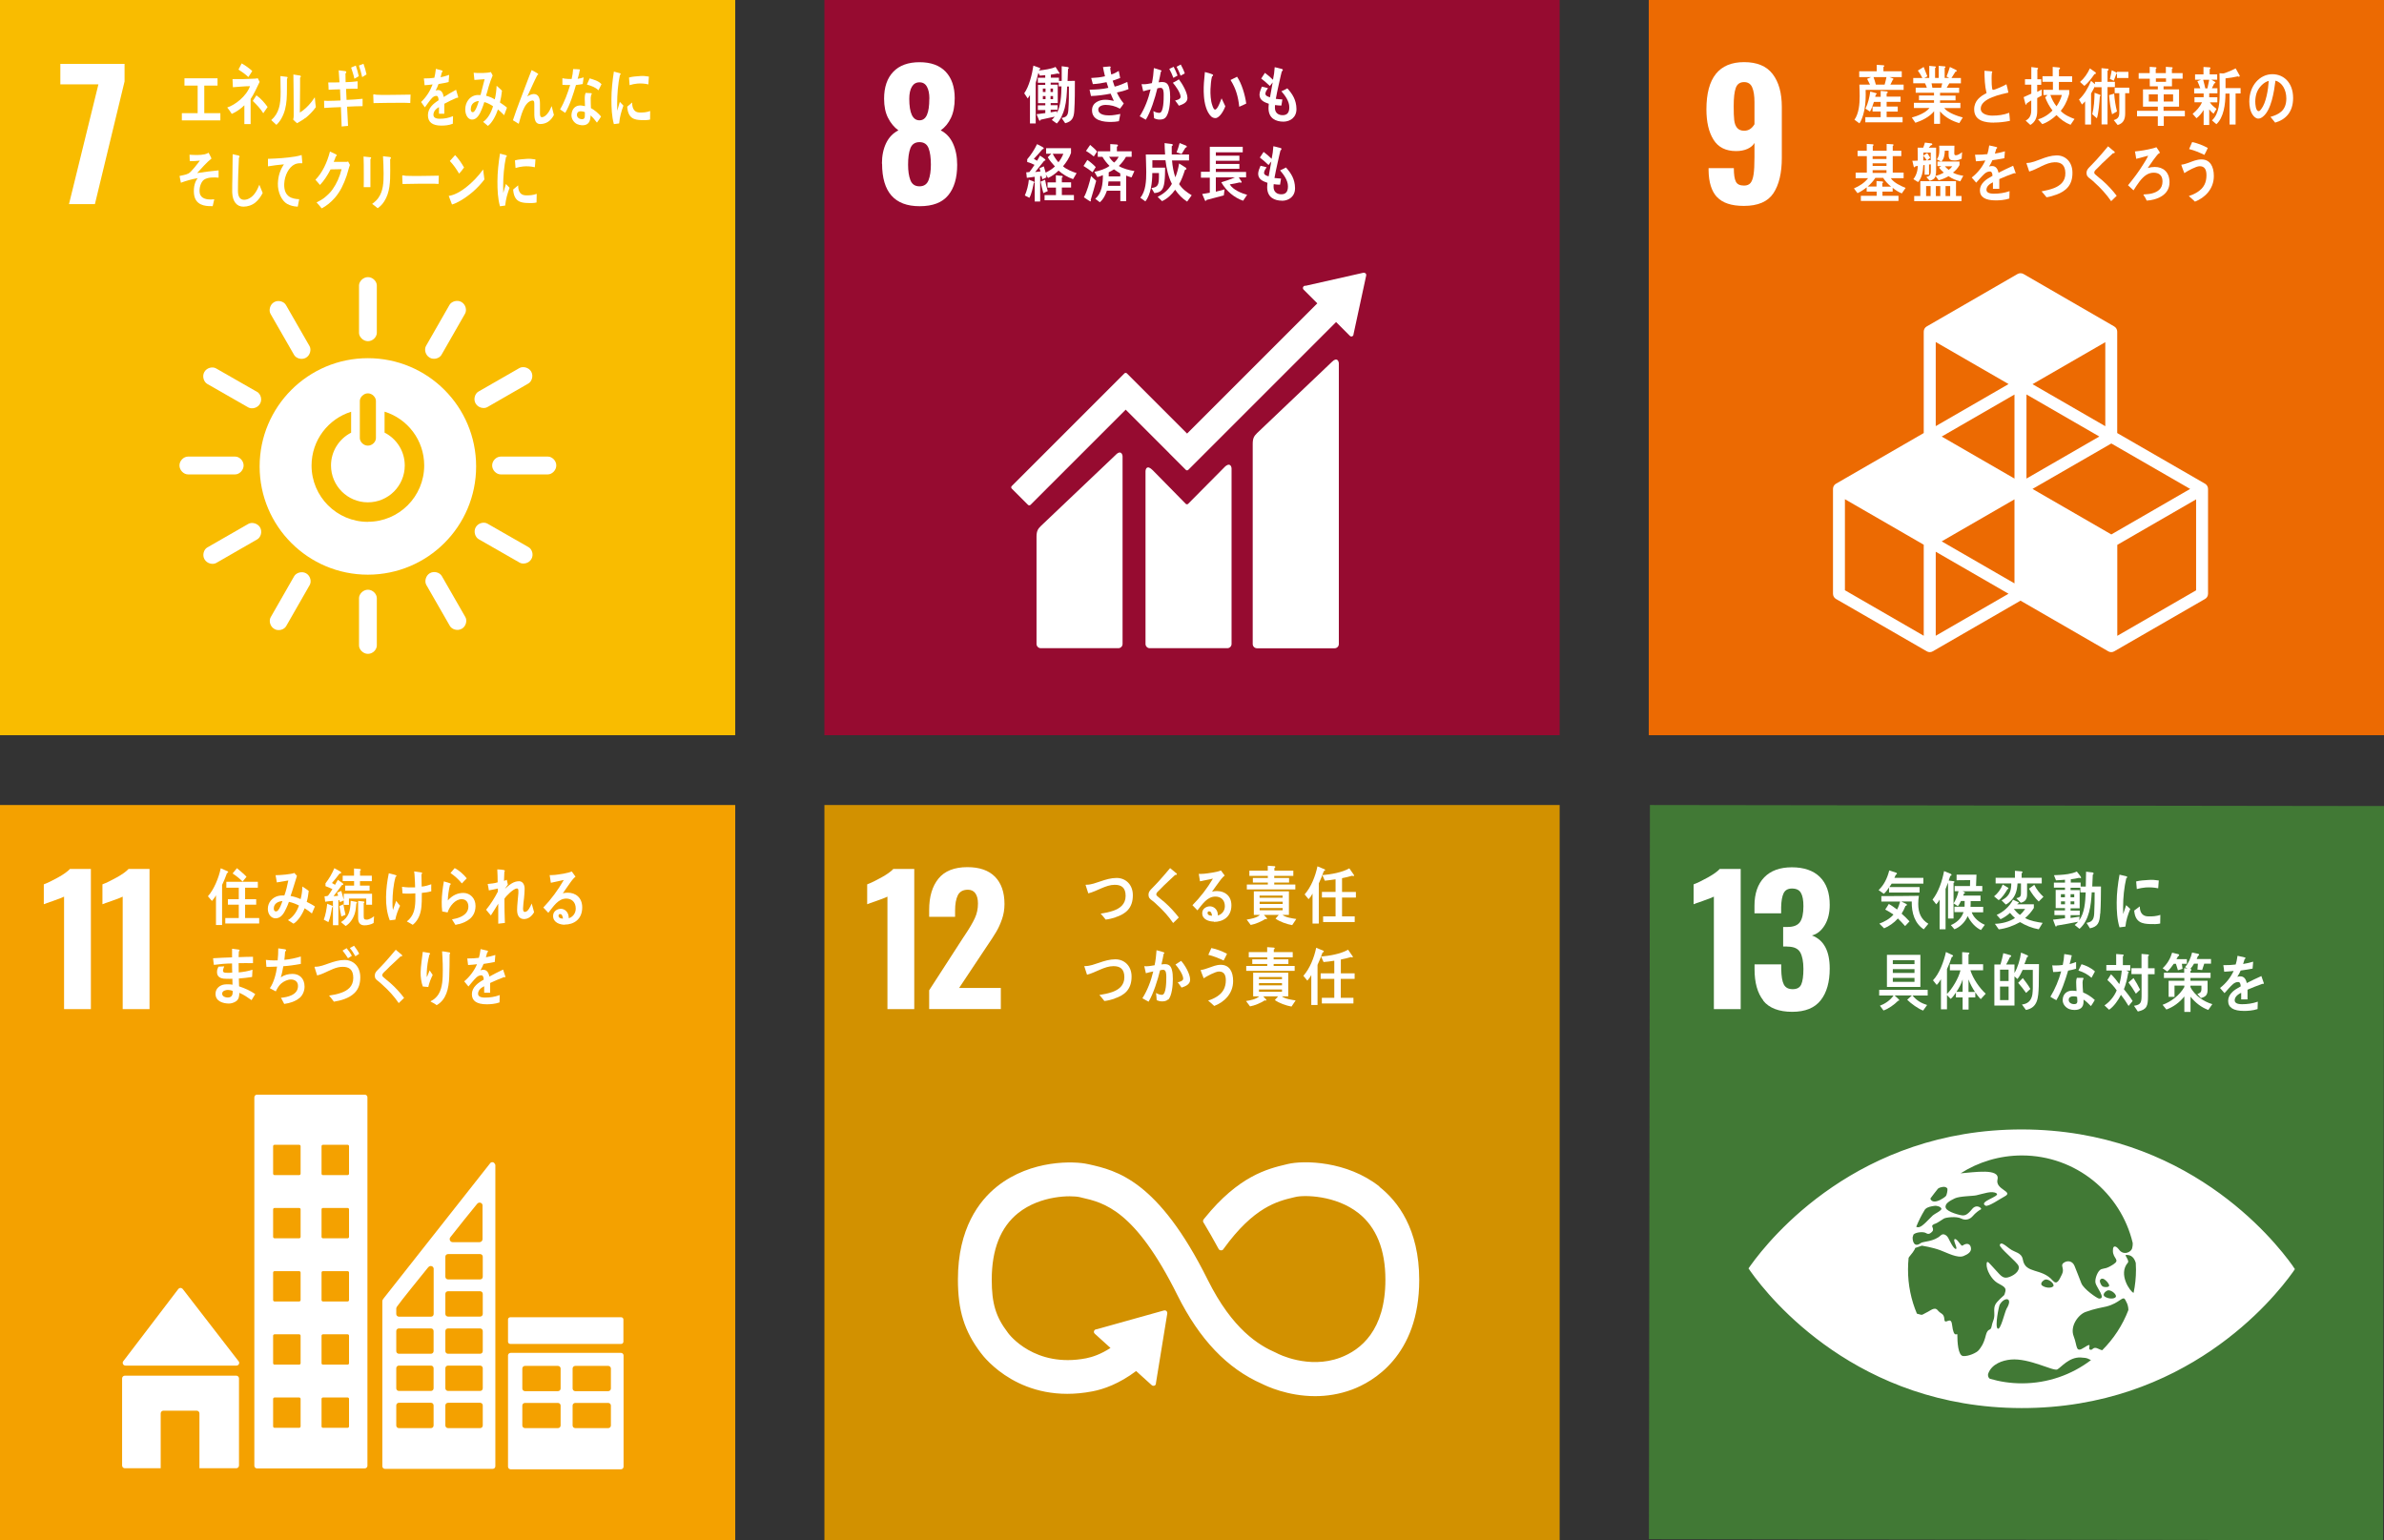
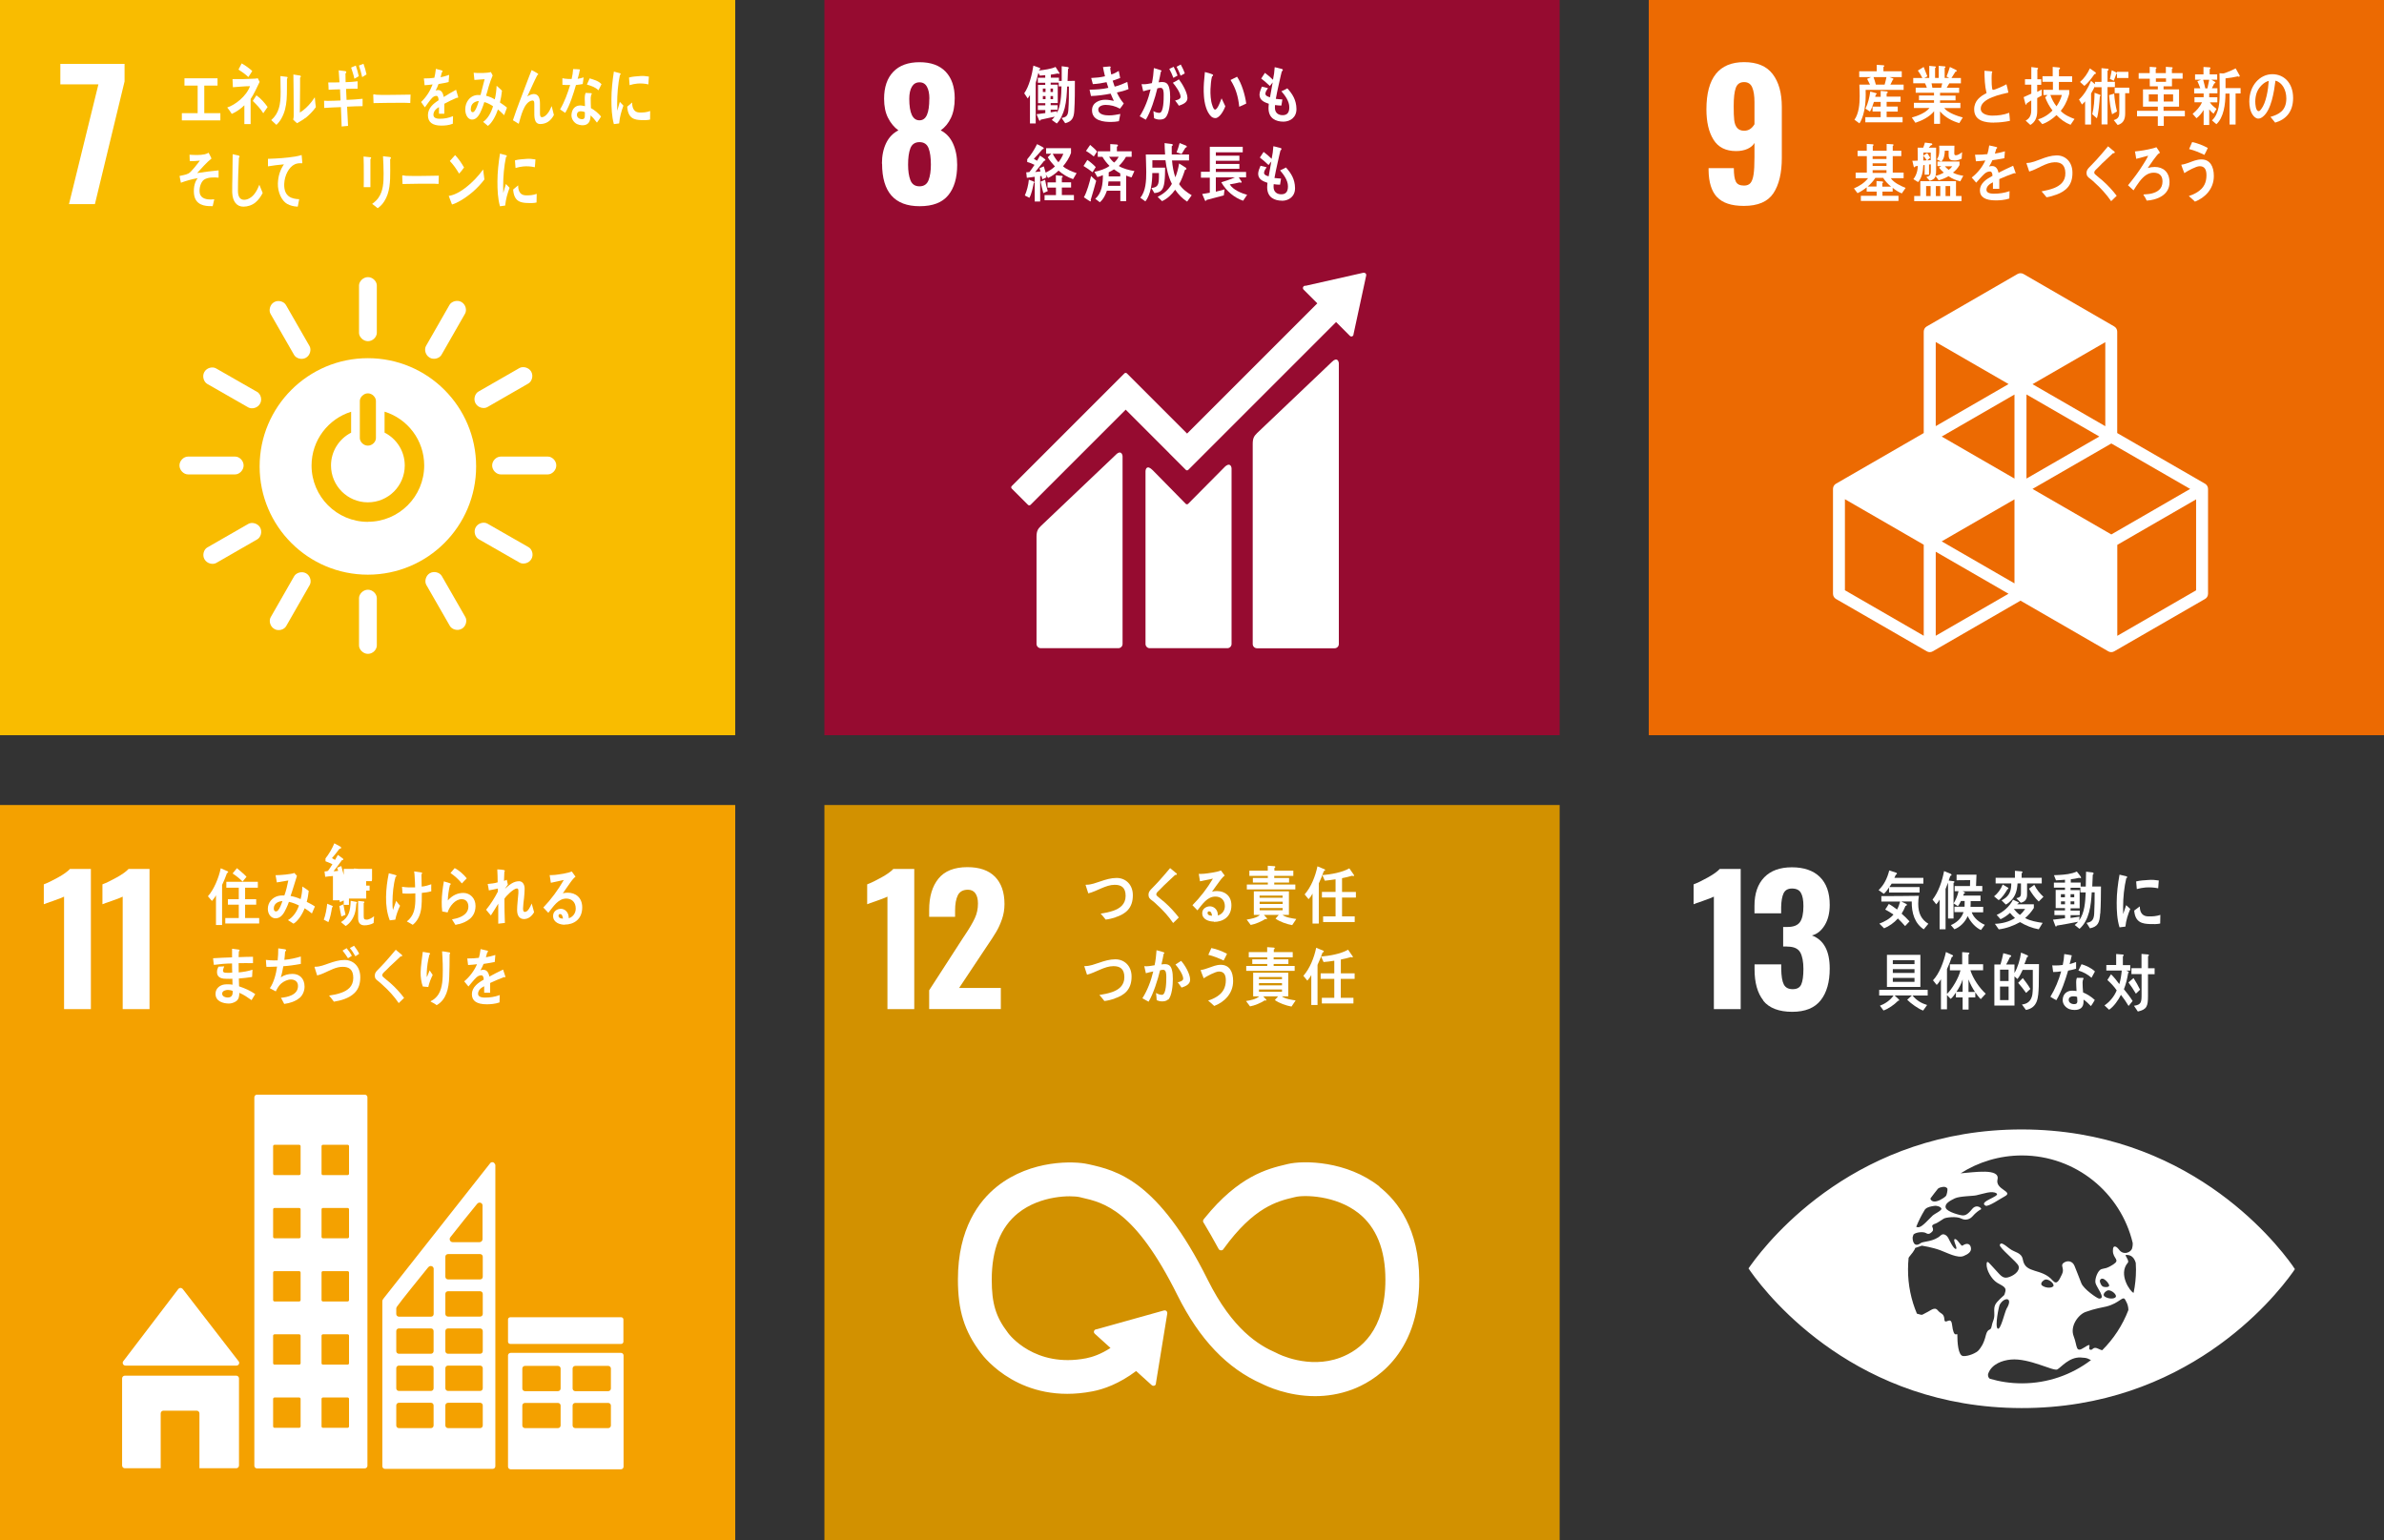
<svg xmlns="http://www.w3.org/2000/svg" id="_レイヤー_2" viewBox="0 0 320 206.75">
  <rect x="0" y="0" width="320" height="206.75" fill="#333333" stroke="none" />
  <defs>
    <style>.cls-1{fill:#ec6a02;}.cls-2{fill:#d29100;}.cls-3{fill:#417935;}.cls-4{fill:#fff;}.cls-5{fill:#f4a100;}.cls-6{fill:#f9bc00;}.cls-7{fill:#960b30;}</style>
  </defs>
  <g id="_デザイン">
    <rect class="cls-6" x="0" y="0" width="98.69" height="98.69" />
    <polygon class="cls-4" points="13.21 11.32 8.1 11.32 8.1 8.58 16.72 8.58 16.72 10.93 12.74 27.4 9.26 27.4 13.21 11.32" />
    <path class="cls-4" d="M49.38,48.08c-8.02,0-14.53,6.51-14.53,14.53s6.5,14.53,14.53,14.53,14.53-6.5,14.53-14.53-6.5-14.53-14.53-14.53M48.3,53.82c0-.48.49-1.02,1.08-1.02s1.08.53,1.08,1.02v4.99c0,.48-.48,1.01-1.08,1.01s-1.08-.53-1.08-1.01v-4.99ZM49.38,70.05c-4.17,0-7.56-3.38-7.56-7.56,0-3.39,2.23-6.26,5.31-7.22v2.81c-1.6.82-2.7,2.48-2.7,4.4,0,2.73,2.21,4.95,4.95,4.95s4.95-2.21,4.95-4.95c0-1.93-1.1-3.59-2.71-4.41v-2.81c3.08.95,5.32,3.82,5.32,7.22,0,4.17-3.38,7.56-7.56,7.56" />
    <path class="cls-4" d="M32.7,62.48c0-.66-.58-1.19-1.12-1.19h-6.36c-.54,0-1.13.53-1.13,1.19s.59,1.2,1.13,1.2h6.36c.53,0,1.12-.54,1.12-1.2" />
    <path class="cls-4" d="M74.67,62.48c0-.66-.58-1.19-1.12-1.19h-6.36c-.54,0-1.13.53-1.13,1.19s.59,1.2,1.13,1.2h6.36c.53,0,1.12-.54,1.12-1.2" />
    <path class="cls-4" d="M49.39,87.77c.66,0,1.19-.58,1.19-1.12v-6.36c0-.54-.53-1.13-1.19-1.13s-1.2.59-1.2,1.13v6.36c0,.53.54,1.12,1.2,1.12" />
    <path class="cls-4" d="M71.33,75.04c.33-.57.09-1.32-.38-1.59l-5.52-3.16c-.47-.27-1.24-.1-1.57.48-.33.57-.08,1.33.38,1.6l5.52,3.16c.46.26,1.24.09,1.56-.48" />
    <path class="cls-4" d="M36.82,84.43c.57.33,1.32.09,1.59-.38l3.16-5.52c.27-.47.1-1.24-.48-1.57-.57-.33-1.33-.08-1.6.38l-3.16,5.52c-.26.46-.09,1.24.49,1.56" />
    <path class="cls-4" d="M61.99,84.4c.57-.33.74-1.1.48-1.56l-3.17-5.52c-.27-.47-1.02-.71-1.6-.38-.57.33-.74,1.11-.48,1.57l3.17,5.52c.27.46,1.02.7,1.59.37" />
    <path class="cls-4" d="M27.46,75.09c.33.57,1.1.74,1.56.48l5.51-3.17c.47-.27.71-1.02.38-1.6-.33-.57-1.11-.74-1.57-.48l-5.52,3.17c-.46.26-.7,1.02-.37,1.59" />
    <path class="cls-4" d="M49.39,45.8c.66,0,1.19-.58,1.19-1.12v-6.36c0-.54-.53-1.12-1.19-1.12s-1.2.59-1.2,1.12v6.36c0,.53.54,1.12,1.2,1.12" />
    <path class="cls-4" d="M34.9,54.2c.33-.57.09-1.32-.38-1.59l-5.52-3.16c-.47-.27-1.24-.1-1.57.48-.33.57-.08,1.33.38,1.6l5.52,3.16c.46.26,1.24.09,1.56-.48" />
    <path class="cls-4" d="M57.67,48.01c.57.33,1.32.09,1.59-.38l3.16-5.52c.27-.47.1-1.24-.48-1.57-.57-.33-1.33-.08-1.6.38l-3.16,5.52c-.26.46-.09,1.24.49,1.56" />
    <path class="cls-4" d="M41.07,48.02c.57-.33.74-1.1.48-1.56l-3.17-5.52c-.27-.47-1.02-.71-1.59-.38-.57.33-.74,1.11-.48,1.57l3.17,5.52c.27.46,1.02.7,1.59.37" />
    <path class="cls-4" d="M63.85,54.17c.33.57,1.1.74,1.56.48l5.51-3.17c.47-.27.71-1.02.38-1.6-.33-.57-1.11-.74-1.57-.48l-5.52,3.17c-.46.27-.7,1.02-.37,1.59" />
    <polygon class="cls-4" points="24.41 16.16 24.41 15.19 26.53 15.19 26.53 11.49 24.76 11.49 24.76 10.51 29.2 10.51 29.2 11.49 27.42 11.49 27.42 15.19 29.58 15.19 29.58 16.16 24.41 16.16" />
    <path class="cls-4" d="M33.64,13.31v1.02c0,.78,0,1.56,0,2.33h-.84c0-.85,0-1.69,0-2.53-.45.46-1.15.93-1.69,1.16-.19-.31-.39-.59-.61-.86,1.05-.34,2.55-1.48,3.06-2.86-.76,0-1.53.09-2.3.14-.01-.37-.03-.72-.05-1.09.98,0,1.98,0,2.96-.06.15,0,.29-.03.43-.06l.25.49c-.39.8-.75,1.63-1.23,2.33M33.34,10.35c-.41-.4-.86-.71-1.33-1.01.15-.28.29-.55.43-.83.49.27.97.62,1.42,1.02-.17.28-.34.55-.53.82M35.34,15.2c-.41-.66-.91-1.16-1.41-1.65l.49-.75c.53.36,1.08.97,1.5,1.56l-.58.84Z" />
    <path class="cls-4" d="M38.52,10.56c-.04,1.96.17,3.77-.78,5.4-.18.31-.41.59-.64.8-.21-.19-.53-.49-.69-.64,1.05-.92,1.26-2.1,1.26-3.76,0-.7-.01-1.44-.03-2.15l.89.11s.07.03.07.1c0,.06-.04.11-.07.14M40.99,15.83c-.35.28-.74.48-1.11.71-.18-.16-.37-.3-.53-.49.04-.15.07-.3.07-.46v-1.17c0-1.46-.02-2.95-.04-4.42l.93.15s.07.05.07.11c0,.08-.06.13-.1.16-.01.41,0,.81,0,1.21,0,1.15-.01,2.33-.03,3.48.53-.31,1.12-.87,1.54-1.41.14-.17.27-.37.4-.56.01-.02.03-.05.05-.05.03,0,.03.1.03.12.03.4.07.78.13,1.17-.41.57-.89,1.05-1.39,1.46" />
    <path class="cls-4" d="M46.59,14.33c.04.86.08,1.71.13,2.57-.29.03-.57.04-.86.08-.03-.87-.07-1.73-.1-2.6-.75.03-1.5.05-2.24.11,0-.32-.01-.64-.02-.97.17.01.34.02.51.02.57.01,1.14-.04,1.7-.05-.02-.5-.04-.99-.07-1.5-.51,0-1.02.04-1.53.06,0-.32-.03-.66-.05-.98.5.01,1.01,0,1.51-.02-.03-.54-.07-1.07-.11-1.61l.91.11c.05.01.11.06.11.14,0,.08-.06.14-.11.17,0,.39.02.78.02,1.17.54-.01,1.07-.05,1.61-.12,0,.34,0,.67,0,1-.52,0-1.04,0-1.55.02.02.49.04.99.07,1.48.71-.03,1.43-.07,2.15-.15,0,.33,0,.66,0,.99-.69,0-1.39.04-2.09.07M47.57,10.57c-.11-.52-.28-1.01-.44-1.5l.63-.27c.16.46.29.95.4,1.43l-.59.34ZM48.61,10.34c-.12-.53-.26-1.05-.43-1.54l.61-.24c.17.48.3.92.41,1.43l-.58.36Z" />
    <path class="cls-4" d="M55.07,13.83c-.41-.03-.73-.03-1.05-.03-.38,0-2.97,0-3.88.04-.01-.35-.03-.79-.04-1.05,0-.13.05-.14.09-.13.12.04.35.05.41.06.43.03.9.02,1.4.02,1.03,0,1.95-.03,3.11-.04-.02.35-.03.79-.04,1.14" />
    <path class="cls-4" d="M61.43,13.15s-.06-.02-.09-.04c-.44.18-1.3.59-1.7.82v1.34h-.72c0-.13,0-.26,0-.41v-.49c-.49.28-.74.64-.74,1.04,0,.35.28.53.84.53.61,0,1.16-.09,1.79-.35l-.03,1.02c-.54.22-1.14.25-1.54.25-1.2,0-1.8-.46-1.8-1.4,0-.45.17-.87.5-1.25.21-.23.52-.49.93-.75-.01-.39-.11-.59-.29-.59-.23,0-.44.11-.63.33-.12.14-.28.32-.47.59-.23.31-.37.51-.45.62-.11-.16-.28-.39-.51-.72.69-.65,1.2-1.44,1.55-2.36-.32.05-.69.09-1.08.11-.02-.33-.06-.64-.1-.91.58,0,1.05-.03,1.41-.09.07-.25.14-.65.21-1.2l.83.23s.07.05.07.1c0,.05-.03.1-.1.13-.03.15-.09.38-.17.67.28-.04.7-.17,1.15-.32l-.07.96c-.34.09-.79.18-1.36.27-.09.26-.23.58-.38.87.15-.05.27-.06.35-.06.37,0,.62.3.73.93.49-.31,1.05-.64,1.66-.97l.28.97c0,.07-.02.11-.07.11" />
    <path class="cls-4" d="M67.68,15.47c-.27-.27-.55-.55-.84-.78-.27.81-.79,1.82-1.35,2.21l-.64-.54c.61-.41,1.07-1.22,1.33-2.1-.37-.25-.76-.45-1.17-.56-.1.31-.2.62-.32.91-.29.73-.68,1.46-1.34,1.44-.55-.01-.91-.64-.9-1.4.02-.97.61-1.65,1.25-1.83.26-.08.54-.08.8-.06.15-.61.39-1.48.55-2.13l-1.37.1-.1-.96h.07c.46.06,1.84.05,2.24-.1.07.16.16.31.24.46-.21.53-.37.91-.53,1.47-.12.42-.22.84-.36,1.25.41.1.79.26,1.17.49.15-.58.22-1.22.25-1.83.25.22.49.43.72.66-.06.54-.14,1.08-.27,1.59.31.21.64.42.94.69-.12.34-.25.68-.38,1.02M63.19,14.62c0,.23.06.43.24.44.12,0,.2-.05.28-.16.22-.27.45-.96.56-1.34-.46.03-1.06.29-1.07,1.05" />
    <path class="cls-4" d="M72.53,16.65c-.88,0-.81-1.03-.81-1.84v-.8c0-.24,0-.52-.24-.52-.06,0-.12.02-.18.03-.99.32-1.36,2.03-1.67,3.1-.26-.16-.52-.32-.78-.48.27-.83.57-1.65.88-2.47.35-.91.69-1.83,1.04-2.74.2-.51.38-1.02.59-1.52.24.12.61.31.83.47.03.02.05.04.05.08,0,.07-.06.11-.11.11-.44.85-.83,1.76-1.24,2.64-.04.09-.08.16-.12.24.27-.17.57-.32.87-.33.64,0,.84.55.84,1.28,0,.44,0,.87,0,1.31,0,.22.03.52.25.52.29,0,.53-.22.74-.46.27-.31.39-.63.58-1.03.11.4.21.8.3,1.2-.44.82-1.05,1.2-1.83,1.21" />
    <path class="cls-4" d="M78.22,11.28c-.32.06-.6.1-.91.13-.34,1.16-.8,2.67-1.44,3.74-.23-.14-.46-.31-.69-.47.59-.98,1.02-2.2,1.35-3.27-.32.02-.73,0-1.04-.03,0-.29,0-.58,0-.88.11.03.23.04.35.06.29.03.59.06.89.04.12-.49.16-.85.2-1.33.35,0,.67.03.91.05-.04.29-.19.92-.3,1.26.27-.03.53-.12.8-.19-.03.29-.08.58-.12.88M80.11,16.44c-.26-.34-.53-.69-.84-.95,0,.1,0,.19-.02.28-.07.88-.6,1.08-1.19,1.04-.21-.02-.42-.07-.62-.16-.39-.2-.78-.68-.73-1.28.07-.87.64-1.26,1.27-1.21.18.01.36.05.54.09.01-.4-.05-.8-.03-1.2.01-.21.04-.39.11-.58.2,0,.4.02.6.03.04,0,.23-.03.23.08,0,.02,0,.03,0,.03-.09.15-.13.34-.14.52-.02.45.03.92.03,1.38.47.25,1,.69,1.36,1.13-.17.28-.35.56-.55.81M78.51,15.07c-.14-.09-.3-.12-.47-.13-.25-.02-.57.04-.6.44-.03.39.34.6.6.62.25.02.43-.03.46-.39.01-.18.01-.36.01-.54M80.34,12.13c-.45-.45-1.01-.61-1.56-.78l.37-.83c.55.18,1.15.31,1.59.78l-.41.82Z" />
    <path class="cls-4" d="M34.31,27.16c-.49.4-1.08.58-1.65.58-.88,0-1.44-.69-1.49-1.89-.01-.16,0-.32,0-.48,0-.46,0-.92.02-1.38.02-1.09.03-2.2.04-3.29.19.03.39.08.58.13.08.02.17.02.24.06.05.03.11.06.11.13,0,.07-.05.12-.09.14-.07,1.48-.13,2.97-.13,4.45,0,.75.25,1.21.83,1.21.27,0,.54-.09.79-.25.57-.33.97-1.04,1.25-1.77l.45,1.1c-.23.47-.6.98-.96,1.26" />
    <path class="cls-4" d="M40.5,21.92s-.05-.01-.08-.01c-.27-.01-.57.02-.84.14-.78.35-1.38,1.46-1.43,2.64-.06,1.75,1.06,2.01,2.01,2.05-.06.33-.12.67-.19.99-.04,0-.09,0-.13,0-.42-.02-.91-.14-1.3-.36-.73-.41-1.28-1.59-1.24-2.75.04-1.02.3-1.8.81-2.56-.71.06-1.43.15-2.14.27,0-.34-.01-.68,0-1.01,1.23-.04,2.45-.11,3.67-.31.29-.05.57-.12.85-.2.01.13.09.97.09,1.04,0,.07-.05.08-.09.08" />
-     <path class="cls-4" d="M46.83,22.57c-.1.34-.19.69-.3,1.02-.42,1.2-.85,2.11-1.59,2.97-.53.6-1.13,1.09-1.76,1.41-.22-.27-.45-.55-.69-.8.35-.18.71-.36,1.03-.61.4-.33.8-.68,1.12-1.14.55-.78.95-1.67,1.21-2.71l-1.48.03c-.39.77-.87,1.51-1.42,2.09-.2-.23-.4-.48-.61-.7.92-.94,1.57-2.3,1.95-3.79l.83.39s.08.07.08.13c0,.08-.07.12-.12.12-.09.25-.17.52-.29.75.53,0,1.06,0,1.6,0,.11,0,.23,0,.34-.05.08.16.17.3.24.46-.05.15-.1.3-.15.44" />
    <path class="cls-4" d="M49.72,21.35v.36c0,1.13,0,2.28,0,3.41h-.9c0-.21.01-.42.01-.63v-1.25c0-.74,0-1.49-.03-2.23l.95.1s.07.03.07.08c0,.08-.06.13-.11.16M52.37,21.36c0,.51.01,1.02.01,1.54,0,1.49-.03,2.93-.81,4.14-.24.37-.53.68-.88.91-.23-.19-.49-.42-.74-.58.29-.21.62-.49.84-.81.66-.94.7-2.07.7-3.26,0-.78-.04-1.56-.08-2.33l.95.11c.05,0,.11.04.11.12s-.05.14-.1.17" />
    <path class="cls-4" d="M58.86,24.69c-.4-.03-.72-.03-1.05-.03-.38,0-2.89,0-3.78.04-.01-.34-.04-.77-.04-1.03,0-.13.05-.14.09-.13.12.03.35.05.41.06.43.02,1.27.02,1.77.02,1.03,0,1.49-.03,2.64-.04-.02.34-.03.77-.03,1.11" />
    <path class="cls-4" d="M61.76,26.96c-.35.21-.71.38-1.09.49-.04-.11-.43-1.13-.43-1.13,0-.04.03-.04.05-.04.09,0,.18-.02.27-.05.69-.18,1.36-.59,1.98-1.07.84-.65,1.62-1.46,2.31-2.41.05.45.11.89.17,1.34-.96,1.26-2.06,2.17-3.25,2.87M61.62,23.3c-.37-.63-.77-1.2-1.24-1.69.24-.25.47-.53.71-.79.45.47.84,1.04,1.2,1.66-.2.31-.43.56-.66.82" />
    <path class="cls-4" d="M67.83,27.59c-.24.03-.48.06-.72.1-.3-1.06-.34-2.2-.34-3.33,0-1.25.15-2.52.34-3.74l.57.15c.09.03.2.04.28.08.04.02.07.04.07.11s-.06.11-.11.11c-.26,1.23-.38,2.61-.38,3.88,0,.32.01.63.01.95.12-.4.23-.8.36-1.2.16.17.33.34.49.51-.29.79-.5,1.49-.59,2.38M72.03,27.18c-.36.09-.84.09-1.21.07-.95-.03-1.83-.2-1.94-1.81.22-.19.45-.38.67-.56,0,.91.38,1.32,1,1.34.49.02,1.02-.02,1.49-.2,0,.38-.01.76-.02,1.15M71.79,22.45c-.51-.12-1.01-.15-1.53-.11-.36.03-.71.11-1.06.21-.03-.32-.05-.71-.08-1.02.49-.15,1-.15,1.5-.2.42-.04.83,0,1.25.07-.02.35-.04.7-.08,1.05" />
    <path class="cls-4" d="M83.1,16.57c-.23.03-.46.06-.7.09-.29-1.05-.33-2.2-.33-3.32,0-1.25.14-2.51.33-3.73l.56.15c.08.03.19.04.28.08.04.02.07.04.07.11s-.06.11-.1.11c-.26,1.22-.37,2.61-.37,3.87,0,.32.01.63.01.94.12-.4.23-.8.35-1.2.16.17.32.34.48.51-.28.78-.49,1.49-.57,2.37M87.26,16.05c-.36.09-.82.09-1.18.07-.92-.03-1.78-.2-1.89-1.8.22-.19.43-.38.66-.56,0,.91.37,1.32.97,1.34.47.02,1-.02,1.45-.2,0,.38,0,.76-.01,1.15M87.03,11.33c-.5-.12-.99-.15-1.49-.11-.35.03-.69.11-1.03.21-.03-.32-.05-.71-.08-1.02.48-.15.97-.15,1.46-.2.41-.04.81,0,1.21.07-.02.35-.04.7-.07,1.05" />
    <path class="cls-4" d="M27.36,24.14c-.39.29-.66,1.1-.55,1.76.13.8,1.03.89,1.49.88.15,0,.3-.02.46-.03-.07.31-.14.61-.21.92h-.14c-.91.02-2.22-.13-2.37-1.65-.09-.93.14-1.67.5-2.11-.76.14-1.52.34-2.26.62-.05-.31-.12-.61-.18-.91.39-.1.82-.14,1.19-.33.39-.2,1.22-1.31,1.54-1.73-.45.05-.91.08-1.36.07,0-.29-.01-.57-.03-.86.67.04,1.38.08,2.05-.06.18-.04.35-.12.51-.21.14.25.27.52.39.78-.67.53-1.33,1.3-1.93,1.95.96-.15,1.92-.27,2.88-.36,0,.33,0,.66,0,.98-.57-.06-1.47-.08-1.98.29" />
    <rect class="cls-7" x="110.66" y="0" width="98.69" height="98.69" />
    <path class="cls-4" d="M118.38,21.96c0-1.05.19-1.97.56-2.74.37-.77.92-1.35,1.65-1.72-.57-.42-1.04-.98-1.39-1.68-.36-.7-.53-1.56-.53-2.57,0-1.55.41-2.75,1.23-3.61.82-.86,2-1.29,3.53-1.29s2.7.43,3.51,1.28c.8.85,1.21,2.04,1.21,3.55,0,1.05-.17,1.94-.51,2.65-.34.71-.8,1.27-1.37,1.67.73.37,1.28.96,1.65,1.77s.56,1.76.56,2.86c0,1.75-.4,3.11-1.21,4.09-.81.98-2.08,1.46-3.83,1.46-3.36,0-5.04-1.9-5.04-5.71M124.64,24.18c.21-.55.31-1.24.31-2.08,0-.93-.1-1.66-.31-2.21-.21-.54-.62-.81-1.22-.81s-1.01.28-1.22.82c-.21.55-.31,1.28-.31,2.2,0,.84.1,1.53.31,2.08.21.55.62.83,1.22.83s1.01-.28,1.22-.83M124.75,13.25c0-.68-.11-1.22-.33-1.61-.22-.4-.55-.59-1-.59s-.79.2-1.02.59c-.23.39-.35.93-.35,1.61,0,1.94.46,2.9,1.37,2.9s1.32-.97,1.32-2.9" />
    <path class="cls-4" d="M178.81,48.55l-10.08,9.59c-.38.38-.58.66-.58,1.44v26.87c0,.32.26.57.58.57h10.41c.32,0,.57-.26.57-.57v-37.65c0-.32-.25-.9-.91-.24" />
    <path class="cls-4" d="M149.78,61.04l-10.08,9.58c-.38.38-.57.66-.57,1.44v14.38c0,.31.26.57.57.57h10.41c.32,0,.57-.26.57-.57v-25.16c0-.32-.25-.9-.91-.24" />
    <path class="cls-4" d="M183.39,36.92c0-.08-.02-.16-.09-.22-.05-.05-.12-.08-.19-.08h-.06s-.08,0-.08,0l-7.71,1.74h-.14c-.06.03-.11.05-.15.09-.11.12-.11.3,0,.42l.09.09,1.76,1.76-17.48,17.48-8.08-8.08c-.09-.09-.24-.09-.33,0l-2.19,2.19s0,0,0,0l-12.94,12.94c-.09.09-.09.24,0,.33l2.19,2.19c.09.09.24.09.33,0l12.78-12.78,5.86,5.86s0,.02.02.03l2.19,2.19c.09.09.24.09.33,0l19.84-19.84,1.85,1.85c.11.12.3.12.41,0,.05-.05.08-.12.08-.19v-.02s1.7-7.88,1.7-7.88v-.09Z" />
    <path class="cls-4" d="M164.35,62.72l-4.88,4.92c-.09.08-.23.07-.31-.01l-4.42-4.5c-.81-.81-.98-.15-.98.16v23.15c0,.31.25.57.57.57h10.41c.32,0,.57-.26.57-.57v-23.54c0-.32-.25-.9-.97-.18" />
    <path class="cls-4" d="M144.2,14.86c-.06,1.02-.35,1.45-1.22,1.68l-.48-.7c.61-.12.84-.28.9-1.03.08-1.06.08-2.13.08-3.2h-.24c-.04.98-.09,1.97-.33,2.91-.19.71-.56,1.57-1.06,2.06l-.67-.48c.13-.14.28-.28.39-.44-.63.14-1.26.26-1.89.41,0,.07-.04.13-.11.13-.06,0-.1-.06-.12-.12l-.31-.75c.39-.04.78-.1,1.17-.15v-.41h-1v-.63h1v-.29h-.98v-2.46h.97v-.28h-.99v-.67h.99v-.35c-.24.02-.48.03-.72.06l-.2-.37c-.09.33-.17.67-.26,1-.02.06-.1.31-.1.36v5.43h-.77v-3.81c-.09.16-.19.31-.3.46l-.47-.7c.65-.89,1.06-2.57,1.23-3.71l.86.31s.07.06.07.1c0,.07-.09.1-.14.11l-.03.13c.56-.06,1.72-.21,2.21-.48l.54.84c0,.07-.05.09-.1.09-.04,0-.09-.02-.13-.05-.31.07-.63.11-.94.16v.41h1.09v.43h.37v-1.97l.81.11s.14.04.14.12c0,.07-.05.12-.1.14-.01.53-.03,1.07-.06,1.61.33,0,.65-.02.98-.02,0,1.34,0,2.68-.08,4.01M140.34,11.89h-.36v.46h.36v-.46ZM140.34,12.89h-.36v.42h.36v-.42ZM141.34,11.89h-.33v.46h.33v-.46ZM141.35,12.89h-.34v.42h.34v-.42ZM142.11,11.6v-.51h-1.08v.28h.95v2.46h-.95v.29h.93v.61h-.93v.35c.29-.04.57-.1.86-.15l-.04.29c.54-1.03.61-2.43.63-3.62h-.37Z" />
    <path class="cls-4" d="M149.9,12.38c.25.56.56,1.07.94,1.51-.16.25-.33.48-.51.7-.63-.35-1.27-.51-1.96-.51-.3,0-.95.14-.95.61,0,.74,1,.8,1.46.8.53,0,.98-.1,1.5-.19-.07.32-.13.64-.19.97-.35.06-.71.1-1.06.1-.92,0-2.55-.12-2.55-1.57,0-1.06,1.03-1.41,1.77-1.41.44,0,.74.07,1.16.15-.14-.32-.3-.64-.43-.97-.83.17-1.79.29-2.64.32l-.19-.85c.84-.02,1.69-.05,2.52-.25-.09-.26-.17-.51-.24-.76-.61.13-1.21.23-1.84.26-.08-.27-.15-.55-.22-.82.62-.03,1.24-.08,1.85-.23-.11-.41-.19-.83-.27-1.24.3-.02.59-.06.89-.08h.03c.05,0,.12.03.12.1,0,.05-.04.1-.07.14.04.28.08.56.14.84.35-.1.69-.28,1.01-.48.06.31.13.63.19.95-.33.13-.67.25-1.01.36.08.27.17.53.27.8.58-.14,1.14-.38,1.7-.63.06.32.1.64.16.96-.51.21-1.04.35-1.57.46" />
    <path class="cls-4" d="M156.44,15.79c-.22.23-.53.26-.82.26-.24,0-.49-.07-.71-.18-.03-.32-.05-.63-.09-.96.25.15.52.24.8.24.59,0,.58-1.9.58-2.39,0-.35,0-.97-.41-.97-.14,0-.29.03-.44.07-.29,1.23-.9,3.19-1.55,4.21-.28-.15-.54-.32-.82-.46.67-1.04,1.17-2.35,1.46-3.61-.34.07-.67.15-.99.25-.02-.09-.21-.91-.21-.91,0-.04.05-.05.07-.05.06,0,.12.02.19.02.37,0,.75-.08,1.12-.15.14-.66.22-1.34.26-2.02.22.05.43.12.64.19.09.03.2.06.3.1.04.02.09.04.09.1,0,.05-.05.08-.09.09-.09.48-.18.96-.3,1.43.15-.02.29-.04.44-.04.49,0,.79.15.96.72.12.38.15.88.15,1.29,0,.77-.11,2.23-.63,2.76M157.5,10.45c-.16-.43-.34-.82-.55-1.2l.59-.28c.2.37.36.76.52,1.17l-.55.31ZM158.24,14.19c-.16-.25-.33-.48-.51-.7.21-.04.74-.17.74-.49,0-.54-.71-1.52-1.04-1.89.28-.14.55-.29.81-.46.43.55,1.15,1.76,1.15,2.52,0,.64-.73.87-1.15,1.02M158.47,10.16c-.15-.42-.34-.82-.54-1.2l.56-.3c.21.38.4.77.54,1.19l-.56.31Z" />
    <path class="cls-4" d="M163.15,15.85c-.21.01-.41-.07-.58-.22-.65-.62-.91-1.82-.97-2.75-.06-.78-.03-1.56.05-2.33.02-.3.05-.59.08-.88.23.05.84.22,1.04.33.03.02.06.05.06.09,0,.09-.08.15-.14.17-.13.44-.19,1.24-.21,1.72-.02.36,0,.71.03,1.08.03.37.1.77.23,1.12.05.16.18.54.36.53.35-.02.73-1.16.87-1.51l.5,1.06c-.19.57-.75,1.56-1.32,1.6M166.34,14.33c-.14-1.36-.46-2.48-1.17-3.59.3-.14.58-.3.88-.44.63.94,1.07,2.43,1.23,3.6-.31.16-.62.3-.94.43" />
    <path class="cls-4" d="M172.28,16.33c-1.01,0-2-.42-2.01-1.79,0-.2.02-.41.04-.61-.53-.19-1.24-.42-1.25-1.21,0-.34.19-.79.32-1.09.27.06.55.14.82.2-.12.17-.35.5-.35.75,0,.3.42.42.62.48.12-.67.25-1.33.36-2-.13.16-.25.32-.38.48-.37-.36-.76-.69-1.16-1,.16-.25.33-.51.5-.76.39.29.75.6,1.08.93.12-.55.2-1.13.23-1.69.23.04.47.11.7.17.09.02.2.04.29.08.05.02.1.04.1.11,0,.09-.09.18-.14.22-.05.19-.09.39-.14.57-.09.4-.17.8-.27,1.2-.14.63-.28,1.26-.39,1.9.29.05.59.05.88.08l-.13.82c-.28,0-.57-.03-.85-.07-.02.13-.02.25-.02.37,0,.71.5,1,1.05.99.62,0,.89-.38.88-1.08,0-.81-.59-1.59-1.06-2.13.28-.11.54-.24.8-.39.7.77,1.2,1.58,1.22,2.75.02,1.14-.82,1.7-1.72,1.72" />
    <path class="cls-4" d="M138.76,24.57c-.13.61-.29,1.47-.59,1.98l-.61-.31c.28-.62.48-1.43.54-2.12l.66.25c.05.02.08.06.08.12,0,.04-.05.08-.08.09M144.02,24.04c-.69-.24-1.35-.62-1.93-1.14-.44.42-.88.75-1.41.99l-.3-.45.09.37c-.18.1-.37.17-.56.25-.04-.14-.08-.3-.11-.44l-.18.03v3.4h-.73v-3.32c-.36.04-.71.1-1.06.14l-.08-.74c.14-.02.29,0,.43-.04.24-.3.46-.63.68-.96-.32-.16-.64-.3-.98-.38v-.37c.52-.6.96-1.29,1.32-2.03.25.11.5.25.74.39.06.03.16.09.16.18,0,.09-.12.11-.17.11-.38.44-.75.88-1.16,1.29.15.09.29.18.43.26.14-.22.27-.45.39-.69.12.07.74.46.74.59,0,.09-.11.11-.16.09-.41.51-.81,1.02-1.22,1.52.24-.02.48-.06.72-.08-.04-.14-.09-.3-.14-.43.19-.08.39-.16.58-.25.09.28.17.56.25.84.4-.19.91-.5,1.24-.83-.35-.38-.69-.77-.96-1.23l.47-.48h-.69v-.74h3.34v.64c-.21.63-.66,1.31-1.07,1.79.44.42,1.27.74,1.82.92-.16.25-.31.52-.46.79M140.05,25.92c-.16-.5-.26-1.02-.37-1.54l.6-.25c.09.52.2,1.03.36,1.52l-.59.27ZM140.21,26.89v-.7h1.53v-1.01h-1.13v-.7h1.12v-.96c.19.02.39.04.59.07.08,0,.17,0,.26.03.03,0,.07.03.07.08,0,.07-.06.12-.12.14v.63h1.24v.7h-1.24v1.01h1.62v.7h-3.94ZM141.31,20.64c.2.42.46.8.76,1.14.26-.31.51-.74.66-1.14h-1.41Z" />
    <path class="cls-4" d="M146.65,23.12c-.39-.3-.79-.59-1.21-.84l.51-.81c.3.18.88.68,1.13.96l-.43.69ZM146.4,26.83s.03.09.03.13-.03.08-.07.08c-.06,0-.77-.49-.87-.56.41-.72.77-2.02.96-2.85l.69.64c-.24.86-.47,1.72-.74,2.57M146.82,21c-.34-.26-.68-.53-1.05-.74l.56-.81c.23.19.77.66.93.9l-.44.65ZM151.88,23.81c-.24-.07-.48-.14-.72-.24v3.44h-.78v-1.41h-1.8c-.23.63-.46,1.13-.95,1.55l-.62-.47c.88-.74,1.03-1.99,1.03-3.17-.24.1-.49.2-.74.26l-.4-.7c.68-.15,1.44-.36,2.03-.8-.36-.36-.68-.76-.95-1.22h-.63v-.74h1.68v-.97l.9.06c.06,0,.13.06.13.14,0,.08-.08.13-.14.14v.63h1.98v.74h-.76c-.26.47-.6.87-.96,1.23.51.35,1.5.59,2.09.68l-.39.86ZM150.37,24.35h-1.58c-.02.19-.04.4-.06.59h1.65v-.59ZM150.37,23.28c-.28-.17-.57-.35-.84-.55-.23.15-.46.28-.71.4,0,.19,0,.37,0,.55h1.55v-.41ZM148.87,21.04c.19.3.41.58.68.78.24-.2.45-.48.61-.78h-1.29Z" />
    <path class="cls-4" d="M159.34,27.06c-.67-.44-1.11-.9-1.6-1.59-.47.66-1.07,1.22-1.76,1.53l-.59-.57c.78-.41,1.43-.91,1.91-1.75-.49-.97-.72-2.05-.86-3.17h-1.76v.04c0,.32,0,.63,0,.95h1.71c-.01.65-.01,1.3-.09,1.94-.14,1.05-.47,1.39-1.35,1.48l-.4-.68c.88-.1.99-.45,1.01-1.43v-.58s-.89,0-.89,0c0,1.22-.19,2.89-.93,3.8l-.68-.49c.74-.86.8-2.29.8-3.46,0-.78-.05-1.56-.06-2.34h2.59c-.04-.51-.06-1.03-.07-1.53l.95.12c.05,0,.15.03.15.12,0,.08-.08.15-.14.18,0,.21,0,.4,0,.61,0,.16,0,.34,0,.5h2.32v.8h-2.28c.06.78.2,1.54.44,2.26.24-.54.41-1.25.51-1.86l.9.57s.09.1.09.15c0,.09-.15.13-.2.14-.22.67-.45,1.33-.79,1.91.43.67,1.06,1.12,1.69,1.5l-.61.85ZM159.12,19.83c-.17.29-.34.58-.52.85l-.67-.23c.16-.4.3-.82.41-1.25l.84.34c.05.03.12.07.12.15,0,.09-.12.13-.18.14" />
    <path class="cls-4" d="M166.87,26.95c-1.18-.41-2.23-1.26-2.94-2.48.62-.2,1.24-.39,1.83-.66h-2.56v1.92l1.17-.3-.1.8c-.77.2-1.54.4-2.32.61-.02.06-.07.13-.13.13-.03,0-.06-.03-.08-.06l-.37-.87c.34-.06.69-.1,1.02-.17v-2.02h-1.19v-.79h1.19v-3.36h4.42v.75h-3.61v.45h3.16v.68h-3.16v.43h3.16v.65h-3.16v.42h4.06v.73h-.98l.39.6c0,.07-.06.12-.11.12-.05,0-.1-.02-.14-.05-.45.11-.9.2-1.35.27.43.74,1.62,1.21,2.33,1.4l-.54.8Z" />
    <path class="cls-4" d="M172.1,26.94c-1.01,0-2-.42-2.01-1.79,0-.2.02-.41.04-.61-.53-.19-1.24-.42-1.25-1.21,0-.34.19-.79.32-1.08.27.06.55.14.82.2-.12.17-.35.5-.35.75,0,.3.42.42.62.47.12-.67.25-1.33.36-2-.13.16-.25.32-.38.48-.37-.36-.76-.69-1.16-1,.16-.25.33-.51.5-.76.39.29.75.6,1.08.93.12-.55.2-1.13.23-1.69.23.04.47.11.7.17.09.02.2.04.29.08.05.02.1.04.1.11,0,.09-.09.18-.14.22-.05.19-.1.39-.14.58-.09.4-.17.8-.27,1.2-.14.63-.28,1.26-.39,1.9.29.05.59.05.88.08l-.13.82c-.28,0-.57-.02-.85-.07-.02.13-.02.25-.02.37,0,.71.5,1,1.05.99.61,0,.89-.38.88-1.08,0-.81-.6-1.59-1.06-2.13.27-.11.54-.25.79-.39.7.77,1.2,1.58,1.22,2.75.02,1.14-.82,1.7-1.72,1.72" />
    <rect class="cls-1" x="221.31" y="0" width="98.69" height="98.69" />
    <path class="cls-4" d="M230.47,26.46c-.74-.8-1.11-2-1.13-3.61v-.28h3.39c0,.85.09,1.46.27,1.81.18.36.55.53,1.1.53.39,0,.68-.12.87-.35.19-.23.33-.62.41-1.15.08-.53.12-1.3.12-2.31v-1.91c-.2.34-.52.61-.95.8-.43.19-.94.29-1.51.29-1.39,0-2.41-.51-3.04-1.53-.64-1.02-.95-2.38-.95-4.07,0-4.23,1.69-6.34,5.06-6.34,1.73,0,3.01.53,3.83,1.6.82,1.07,1.23,2.54,1.23,4.41v6.85c0,2.03-.38,3.61-1.13,4.74-.75,1.13-2.07,1.7-3.96,1.7-1.67,0-2.88-.4-3.61-1.2M235.5,16.69v-3c0-.82-.1-1.47-.3-1.95-.2-.48-.57-.72-1.09-.72-.56,0-.93.26-1.12.78-.19.52-.28,1.34-.28,2.47,0,.81.02,1.42.07,1.85.05.43.17.77.38,1.03.21.26.53.4.96.4.57,0,1.03-.29,1.37-.86" />
    <path class="cls-4" d="M295.98,64.93l-11.79-6.8v-13.61c0-.29-.15-.55-.4-.7l-12.18-7.04c-.25-.14-.55-.14-.8,0l-12.19,7.04c-.25.14-.4.41-.4.7v13.61l-11.78,6.8c-.25.14-.4.41-.4.7v14.07c0,.29.15.55.4.7l12.19,7.03c.12.07.26.11.4.11s.28-.04.4-.11l11.78-6.8,11.78,6.8c.12.07.26.11.4.11s.28-.04.4-.11l12.19-7.03c.25-.14.4-.41.4-.7v-14.07c0-.29-.15-.55-.4-.7M270.4,78.31l-9.77-5.64,9.77-5.64v11.29ZM281.78,58.6l-9.77,5.64v-11.29l9.77,5.64ZM270.4,64.24l-9.77-5.64,9.77-5.64v11.29ZM272.82,65.63l10.58-6.1,10.58,6.1-10.58,6.11-10.58-6.11ZM282.59,57.21l-9.77-5.64,9.77-5.64v11.29ZM269.6,51.56l-9.77,5.64v-11.29l9.77,5.64ZM258.22,85.34l-10.58-6.11v-12.22l10.58,6.11v12.21ZM259.83,85.34v-11.28l9.77,5.64-9.77,5.64ZM294.78,79.24l-10.58,6.11v-12.21l10.58-6.11v12.22Z" />
    <path class="cls-4" d="M250.42,12.07c0,.22.01.44.01.66,0,.87-.08,1.82-.33,2.65-.1.35-.3.91-.51,1.18l-.67-.49c.59-.83.7-2.1.7-3.14,0-.52-.02-1.05-.04-1.57h1.43c-.13-.26-.25-.52-.39-.77l.53-.24h-1.59v-.78h2.35v-.87l.87.06c.06,0,.14,0,.14.1,0,.06-.07.11-.11.13v.58h2.46v.78h-1.65l.47.18s.07.03.07.08-.06.08-.09.09c-.11.22-.21.45-.33.66h1.78v.71h-5.09ZM250.38,16.42v-.69h2.06v-.76h-1.09v-.66h1.09v-.63h-.91c-.14.44-.3.92-.53,1.3l-.6-.4c.34-.69.54-1.51.64-2.29l.77.21s.09.03.09.09c0,.07-.06.1-.11.1-.03.1-.06.21-.09.31h.74v-.8l.88.08s.07.06.07.11c0,.08-.1.14-.15.15v.43h1.87v.7h-1.87v.63h1.49v.68h-1.49v.74h2.14v.7h-4.99ZM251.48,10.35c.1.28.26.78.33,1.07-.11.04-.27.08-.37-.06h1.53c.09-.33.18-.67.25-1.01h-1.74Z" />
    <path class="cls-4" d="M262.98,16.52c-.91-.25-1.93-.78-2.57-1.57v1.67h-.8v-1.69c-.6.76-1.67,1.28-2.51,1.55l-.48-.7c.75-.21,1.84-.62,2.37-1.28h-2.09v-.7h2.7v-.34h-2.02v-.64h2.02v-.37h-2.46v-.68h1.5c-.08-.2-.15-.4-.25-.59h-1.58v-.71h1.23c-.18-.35-.38-.68-.61-1l.78-.48c.17.42.34.84.5,1.26l-.41.21h.66v-1.62l.81.08s.08.02.08.08-.06.11-.11.13v1.33h.49v-1.62l.83.07s.08.04.08.09c0,.06-.07.1-.11.12v1.34h.61l-.36-.19c.16-.42.33-.84.45-1.28l.83.4s.09.06.09.13c0,.09-.12.1-.17.1-.18.29-.36.57-.54.85h1.27v.72h-1.56c-.12.2-.23.4-.35.59h1.67v.68h-2.56v.37h2.08v.64h-2.08v.34h2.73v.7h-2.17c.47.63,1.8,1.08,2.49,1.26l-.47.76ZM259.27,11.19l.11.59h1.18c.05-.2.1-.4.14-.59h-1.43Z" />
    <path class="cls-4" d="M267.63,16.46c-1.02,0-2.64-.16-2.64-1.78,0-1.18.85-1.78,1.66-2.18-.24-.97-.27-1.99-.28-3,.21.02.43.03.65.05.11,0,.21.02.32.03.04,0,.08.03.08.08,0,.03-.03.07-.05.09-.03.25-.04.53-.04.78,0,.31,0,1.3.13,1.51.02.02.04.02.07.02.27,0,1.51-.57,1.79-.75.11.36.18.74.26,1.12-.89.21-3.71.75-3.71,2.15,0,.79,1.05.94,1.54.94.8,0,1.52-.09,2.28-.38.04.35.08.72.1,1.08-.71.15-1.44.23-2.15.23" />
    <path class="cls-4" d="M273.45,13.13v1.82c0,.81-.29,1.46-.92,1.82l-.63-.58c.5-.26.75-.7.75-1.36v-1.35c-.2.14-.41.25-.6.39,0,.07-.04.18-.11.18-.04,0-.06-.04-.07-.08l-.24-.93c.34-.15.69-.31,1.03-.47v-1.2h-.85v-.74h.85v-1.63l.83.11s.08.03.08.08c0,.06-.06.12-.1.15v1.3h.52v.74h-.54v.95l.61-.31v.8c-.2.12-.4.22-.6.34M277.9,16.74c-.68-.26-1.33-.73-1.86-1.29-.56.53-1.22.98-1.91,1.21l-.57-.64c.69-.19,1.42-.63,1.94-1.19-.41-.53-.74-1.13-.98-1.77l.32-.3h-.55v-.7h1.27v-1.08h-1.4v-.75h1.37v-1.25l.86.08c.07,0,.12.03.12.13,0,.07-.09.12-.14.14v.91h1.77v.76h-1.78v1.08h1.39v.51s-.09.31-.11.36c-.23.72-.57,1.39-1.03,1.93.44.52,1.26.87,1.85,1.09l-.54.79ZM275.22,12.75c.19.56.47,1.08.82,1.52.29-.42.6-1,.72-1.52h-1.54Z" />
    <path class="cls-4" d="M282.89,11.71v4.99h-.8v-4.99h-.9v-.11c-.17.32-.32.64-.51.95v4.17h-.8v-3.12c-.13.15-.27.3-.42.43l-.4-.67c.7-.64,1.24-1.57,1.62-2.51l.52.46v-.32h.88v-1.84l.83.08c.05,0,.12.03.12.1,0,.09-.08.15-.14.16v1.49h.99v.71h-.99ZM281.14,9.94c-.4.58-.83,1.16-1.36,1.59l-.58-.53c.55-.48,1-1.11,1.32-1.82l.74.52s.07.06.07.11c0,.11-.12.15-.19.14M281.86,12.93c-.05.73-.17,2.31-.4,2.95l-.62-.55c.24-.92.29-1.92.31-2.88l.75.28s.05.05.05.09c0,.05-.06.1-.09.12M283.5,15.34c-.22-.77-.34-1.76-.4-2.57l.68-.2c.06.8.18,1.62.38,2.39l-.66.38ZM284.16,10.48v-.63c0,.05-.06.07-.09.07-.11.3-.22.62-.34.92l-.52-.24c.1-.39.17-.78.25-1.17l.68.33.02.03v-.15h1.53v.83h-1.53ZM285.26,12.51v2.71c0,.86-.29,1.35-1.01,1.56l-.53-.66c.49-.14.75-.35.75-.99v-2.62h-.62v-.74h1.96v.74h-.55Z" />
    <path class="cls-4" d="M290.44,15.62v1.28h-.8v-1.28h-2.79v-.75h2.79v-.55h-1.99v-2.32h1.99v-.41h-1.08v-1.03h-1.49v-.75h1.48v-.84l.83.06s.09.03.09.08-.07.11-.11.14v.56h1.36v-.84l.83.06s.09.03.09.08-.07.11-.11.14v.56h1.44v.75h-1.43v1.03h-1.13v.41h2.08v2.32h-2.08v.55h2.86v.75h-2.85ZM289.64,12.66h-1.21v.97h1.21v-.97ZM290.74,10.52h-1.36v.46h1.36v-.46ZM291.69,12.66h-1.26v.97h1.26v-.97Z" />
    <path class="cls-4" d="M296.54,12.55v.51s1.09,0,1.09,0v.68h-1c.23.37.58.64.89.88l-.4.64c-.21-.16-.41-.35-.58-.58v2.1h-.75v-2.01c-.26.41-.6.84-.96,1.1l-.52-.59c.48-.39.98-.91,1.26-1.55h-1.01v-.68h1.23v-.51h-1.27v-.69h.82c-.12-.32-.24-.65-.39-.96l.5-.19h-.81v-.72h1.13v-.99l.83.05s.11.04.11.1c0,.08-.06.13-.11.15v.69h1.01v.72h-.79l.49.28s.07.07.07.09c0,.1-.1.12-.16.12-.1.22-.21.44-.32.65h.74v.69h-1.11ZM295.73,10.71c.08.32.27,1.03.33,1.36-.14.07-.38-.27-.51-.21h.75c.09-.38.17-.76.24-1.15h-.8ZM300.08,12.56v4.16h-.81v-4.16h-.55c0,1.41-.23,3.22-1.22,4.11l-.59-.51c1-.94,1.04-2.53,1.04-3.95,0-.79-.03-1.59-.03-2.38l.48.03c.08,0,.28-.06.47-.14.34-.12,1-.41,1.22-.54l.55.99c0,.09-.06.13-.12.13-.05,0-.1-.02-.14-.05-.54.13-1.1.21-1.65.27v1.31h2.02v.71h-.67Z" />
    <path class="cls-4" d="M305.39,16.46c-.22-.25-.41-.53-.63-.77,1.11-.33,2.13-.81,2.13-2.48,0-1.13-.55-2.15-1.46-2.38-.19,1.51-.56,3.92-1.66,4.81-.2.17-.41.28-.65.28-.29,0-.57-.24-.75-.51-.33-.47-.45-1.18-.45-1.79,0-2.14,1.42-3.66,3.09-3.66,1.54,0,2.79,1.15,2.79,3.19,0,1.91-1.02,2.91-2.41,3.31M302.92,12.43c-.13.38-.2.79-.2,1.2,0,.36.06,1.29.46,1.29.14,0,.26-.17.34-.28.66-.84.94-2.64,1.01-3.78-.63.14-1.35.84-1.61,1.58" />
    <path class="cls-4" d="M255.27,25.96c-.43-.18-.84-.43-1.22-.75v.51h-1.37v.56h2.15v.69h-5.05v-.69h2.12v-.56h-1.34v-.57c-.38.31-.8.58-1.23.78l-.48-.64c.7-.3,1.4-.72,1.9-1.37h-1.67v-.75h1.5v-2.21h-1.24v-.73h1.23v-.91l.83.05s.09.03.09.09-.06.11-.11.13v.64h1.86v-.91l.84.05s.09.03.09.09-.07.11-.11.13v.64h1.15v.73h-1.15v2.21h1.46v.75h-1.72c.4.61,1.37,1.06,1.99,1.3l-.51.74ZM252.79,23.88h-1.07c-.28.45-.64.83-1.03,1.16h1.19v-.74l.8.06s.09.03.09.09c0,.07-.06.12-.11.14v.46h1.17c-.39-.33-.76-.71-1.05-1.16M253.22,20.97h-1.86v.37h1.86v-.37ZM253.22,21.92h-1.86v.35h1.86v-.35ZM253.22,22.84h-1.86v.37h1.86v-.37Z" />
    <path class="cls-4" d="M263.17,24.35c-.59-.14-1.11-.33-1.62-.7-.42.25-.87.43-1.33.55l-.41-.56c-.13.39-.46.53-.78.63l-.46-.5c.41-.12.6-.25.6-.78v-.93l-.24.02v1.37h-.59v-1.3l-.18.02c-.03.81-.17,1.69-.7,2.27l-.63-.39c.38-.48.59-1.13.59-1.79-.11.02-.23.06-.35.08-.01.06-.06.12-.11.12-.05,0-.07-.07-.09-.12l-.18-.76c.24,0,.49,0,.73-.02,0-.58-.02-1.16-.02-1.74h.75c.09-.22.16-.45.23-.68l.9.11s.09.05.09.1c0,.11-.12.15-.2.16-.09.1-.17.2-.27.31h.98v3.02c0,.26,0,.53-.09.77.39-.09.77-.23,1.12-.44-.23-.19-.44-.42-.64-.66.09-.08.2-.14.3-.21h-.51v-.62h.52l-.6-.28c.27-.38.33-.77.33-1.25,0-.2,0-.4-.02-.59h2.05c0,.33-.02.66-.02.99,0,.21.04.29.23.29.25,0,.61-.25.82-.41l-.06.87c-.29.14-.6.24-.91.24-.54,0-.84-.06-.84-.75,0-.19,0-.38,0-.57h-.51c-.02.54-.09,1.09-.46,1.46h2.43v.48c-.2.38-.55.77-.88,1.01.41.24.94.36,1.39.42l-.4.74ZM256.94,27v-.69h.82v-1.99h4.79v1.99h.74v.69h-6.35ZM259.16,20.48h-.99v.41c.17-.12.35-.24.52-.35.14.2.27.42.4.63l-.41.36.48-.03v-1.01ZM258.16,20.9v.65l.48-.03c-.15-.21-.31-.43-.48-.62M259.14,24.98h-.6v1.34h.6v-1.34ZM260.44,24.98h-.59v1.34h.59v-1.34ZM261.05,22.32c.17.17.33.35.52.48.18-.13.35-.29.48-.48h-1ZM261.77,24.98h-.62v1.34h.62v-1.34Z" />
    <path class="cls-4" d="M270.48,23.28s-.07-.02-.11-.04c-.52.18-1.53.57-2.01.8v1.3h-.85c0-.13,0-.25,0-.4v-.47c-.58.27-.87.62-.87,1.01,0,.34.34.52.99.52.72,0,1.37-.09,2.11-.34l-.03.99c-.63.21-1.34.25-1.82.25-1.42,0-2.13-.45-2.13-1.35,0-.44.2-.85.59-1.22.25-.23.62-.47,1.1-.73-.01-.38-.13-.58-.34-.58-.27,0-.51.1-.75.32-.14.14-.33.31-.56.58-.27.3-.44.5-.54.6-.13-.15-.33-.38-.6-.69.81-.63,1.42-1.4,1.83-2.29-.38.05-.81.08-1.27.11-.03-.32-.07-.62-.12-.88.68,0,1.24-.02,1.66-.08.09-.25.17-.64.25-1.17l.98.22c.06.02.09.05.09.1s-.04.09-.12.13c-.04.14-.1.36-.19.65.33-.04.82-.17,1.35-.31l-.08.93c-.4.08-.93.17-1.6.26-.1.26-.27.57-.45.85.17-.05.32-.06.41-.06.44,0,.73.29.86.9.58-.3,1.24-.62,1.96-.94l.33.95c0,.07-.03.1-.09.1" />
    <path class="cls-4" d="M276,26.13c-.43.16-.86.29-1.3.35-.22-.27-.43-.55-.67-.79.56-.11,1.13-.23,1.67-.44.8-.32,1.56-.88,1.53-2.02-.02-1.12-.6-1.47-1.45-1.45-1.17.03-2.26.92-3.4,1.25-.04-.12-.37-1.06-.37-1.1,0-.08.1-.05.15-.06.56-.02,1.2-.29,1.74-.49.69-.27,1.39-.5,2.12-.52,1.15-.03,2.13.8,2.16,2.26.04,1.76-.9,2.54-2.18,3.02" />
    <path class="cls-4" d="M283.38,27.01c-.64-.93-1.38-1.73-2.18-2.46-.2-.19-.41-.39-.63-.55-.13-.1-.26-.18-.36-.32-.1-.13-.14-.29-.14-.46,0-.32.14-.51.33-.72.35-.37.71-.72,1.05-1.1.51-.58,1.02-1.15,1.51-1.76.21.18.42.35.63.53.08.06.18.13.24.2.02.03.03.04.03.08,0,.12-.16.13-.24.12-.48.46-.97.91-1.46,1.37-.2.19-.39.41-.59.6-.09.09-.2.18-.29.28-.08.08-.17.21-.17.34,0,.12.06.19.13.25.3.29.64.53.95.8.7.62,1.35,1.31,1.93,2.07-.25.24-.5.49-.75.73" />
    <path class="cls-4" d="M288.14,26.91c-.11-.25-.24-.48-.39-.69-.01-.02-.04-.05-.04-.08,0-.02.04-.03.05-.04.36-.03.72-.04,1.07-.13.76-.2,1.44-.59,1.44-1.62,0-.86-.52-1.17-1.19-1.17-.8,0-1.38.52-1.9,1.19-.29.38-.55.78-.8,1.18-.25-.22-.49-.45-.74-.68.78-.96,1.41-1.78,2.07-2.85.19-.31.5-.77.63-1.12-.19.04-.38.1-.57.15-.34.09-.69.2-1.03.27-.05-.33-.1-.66-.17-.99.8-.08,1.59-.21,2.38-.41.17-.04.33-.09.5-.16.06.09.46.65.46.72,0,.09-.09.11-.14.12-.25.16-1.25,1.59-1.48,1.95.31-.09.62-.14.94-.14,1.11,0,1.98.67,1.98,2.06,0,1.8-1.83,2.39-3.07,2.46" />
    <path class="cls-4" d="M294.62,27.06c-.27-.25-.53-.51-.82-.74.72-.23,1.69-.71,2.09-1.51.2-.38.28-.84.28-1.28,0-.78-.25-1.22-.92-1.22-.47,0-1.62.63-2.05.93-.05-.13-.4-1.02-.4-1.1,0-.06.07-.05.1-.05.16,0,.72-.18.9-.25.56-.21,1.09-.44,1.69-.44,1.16,0,1.67.94,1.67,2.23,0,1.78-1.24,2.93-2.54,3.44M295.89,20.79c-.67-.32-1.34-.61-2.05-.78.14-.31.27-.63.41-.94.73.15,1.43.43,2.1.79-.14.31-.29.63-.46.93" />
    <rect class="cls-5" y="108.06" width="98.69" height="98.69" />
    <path class="cls-4" d="M8.6,120.36c-.17.09-.67.29-1.49.58-.65.22-1.06.36-1.23.44v-2.67c.53-.2,1.16-.51,1.92-.93.75-.42,1.28-.8,1.59-1.14h2.81v18.82h-3.6v-15.1Z" />
    <path class="cls-4" d="M16.47,120.36c-.17.09-.67.29-1.49.58-.65.22-1.06.36-1.23.44v-2.67c.53-.2,1.16-.51,1.92-.93.75-.42,1.28-.8,1.59-1.14h2.81v18.82h-3.6v-15.1Z" />
    <path class="cls-4" d="M16.83,183.31h14.91c.2,0,.37-.16.37-.37,0-.09-.04-.18-.1-.24l-.02-.02-7.42-9.6-.07-.08c-.07-.07-.16-.12-.27-.12-.09,0-.17.04-.24.09l-.04.05-.07.08-7.24,9.5-.11.14c-.04.06-.06.13-.06.2,0,.2.16.37.37.37" />
    <path class="cls-4" d="M31.7,184.66h-14.94c-.2,0-.37.16-.37.37v11.69c0,.2.16.37.37.37h4.81v-7.36c0-.2.16-.37.37-.37h4.46c.2,0,.37.16.37.37v7.36h4.94c.2,0,.37-.16.37-.37v-11.69c0-.2-.16-.37-.37-.37" />
    <path class="cls-4" d="M83.34,181.6h-14.79c-.2,0-.36.16-.36.35v14.93c0,.19.16.35.36.35h14.79c.2,0,.36-.16.36-.35v-14.93c0-.2-.16-.35-.36-.35M75.25,191.35c0,.2-.16.35-.36.35h-4.42c-.2,0-.36-.16-.36-.35v-2.68c0-.2.16-.35.36-.35h4.42c.2,0,.36.16.36.35v2.68ZM75.25,186.39c0,.19-.16.35-.36.35h-4.42c-.2,0-.36-.16-.36-.35v-2.69c0-.19.16-.35.36-.35h4.42c.2,0,.36.16.36.35v2.69ZM82,191.35c0,.2-.16.35-.36.35h-4.42c-.2,0-.36-.16-.36-.35v-2.68c0-.2.16-.35.36-.35h4.42c.2,0,.36.16.36.35v2.68ZM82,186.39c0,.19-.16.35-.36.35h-4.42c-.2,0-.36-.16-.36-.35v-2.69c0-.19.16-.35.36-.35h4.42c.2,0,.36.16.36.35v2.69Z" />
    <path class="cls-4" d="M48.96,146.94h-14.47c-.19,0-.35.16-.35.36v49.46c0,.19.16.35.35.35h14.47c.19,0,.36-.16.36-.35v-49.46c0-.2-.16-.36-.36-.36M40.35,191.47c0,.1-.09.19-.19.19h-3.31c-.1,0-.19-.09-.19-.19v-3.69c0-.1.09-.19.19-.19h3.31c.1,0,.19.08.19.19v3.69ZM40.35,182.99c0,.11-.09.19-.19.19h-3.31c-.1,0-.19-.08-.19-.19v-3.69c0-.11.09-.19.19-.19h3.31c.1,0,.19.08.19.19v3.69ZM40.35,174.51c0,.11-.09.19-.19.19h-3.31c-.1,0-.19-.09-.19-.19v-3.69c0-.11.09-.19.19-.19h3.31c.1,0,.19.09.19.19v3.69ZM40.35,166.03c0,.11-.09.19-.19.19h-3.31c-.1,0-.19-.09-.19-.19v-3.69c0-.11.09-.19.19-.19h3.31c.1,0,.19.08.19.19v3.69ZM40.35,157.55c0,.1-.09.19-.19.19h-3.31c-.1,0-.19-.09-.19-.19v-3.69c0-.11.09-.19.19-.19h3.31c.1,0,.19.08.19.19v3.69ZM46.85,191.47c0,.1-.09.19-.19.19h-3.31c-.11,0-.19-.09-.19-.19v-3.69c0-.1.08-.19.19-.19h3.31c.11,0,.19.08.19.19v3.69ZM46.85,182.99c0,.11-.09.19-.19.19h-3.31c-.11,0-.19-.08-.19-.19v-3.69c0-.11.08-.19.19-.19h3.31c.11,0,.19.08.19.19v3.69ZM46.85,174.51c0,.11-.09.19-.19.19h-3.31c-.11,0-.19-.09-.19-.19v-3.69c0-.11.08-.19.19-.19h3.31c.11,0,.19.09.19.19v3.69ZM46.85,166.03c0,.11-.09.19-.19.19h-3.31c-.11,0-.19-.09-.19-.19v-3.69c0-.11.08-.19.19-.19h3.31c.11,0,.19.08.19.19v3.69ZM46.85,157.55c0,.1-.09.19-.19.19h-3.31c-.11,0-.19-.09-.19-.19v-3.69c0-.11.08-.19.19-.19h3.31c.11,0,.19.08.19.19v3.69Z" />
    <path class="cls-4" d="M68.5,176.82h14.88c.16,0,.3.13.3.3v2.98c0,.16-.13.3-.3.3h-14.89c-.16,0-.3-.13-.3-.3v-2.98c0-.16.13-.3.3-.3Z" />
    <path class="cls-4" d="M66.44,156.28c-.05-.16-.19-.28-.36-.28-.08,0-.15.03-.21.07,0,0-.02.01-.03.02l-.12.15-14.22,18.04-.06.09c-.07.07-.12.17-.12.28v22.17c0,.2.16.35.36.35h14.46c.2,0,.35-.16.35-.35v-40.4c0-.05-.01-.1-.03-.15M60.45,166.08l.1-.13c.97-1.25,2.61-3.27,3.41-4.25l.1-.12c.08-.09.19-.15.32-.15.2,0,.36.14.39.33v4.57c0,.22-.17.4-.39.41,0,0-.01,0-.02,0,0,0-.01,0-.02,0h-3.55s-.01,0-.02,0c0,0-.01,0-.02,0-.22,0-.39-.19-.39-.41,0-.09.03-.18.08-.24M58.2,191.35c0,.2-.16.35-.35.35h-4.31c-.2,0-.35-.16-.35-.35v-2.7c0-.19.16-.35.35-.35h4.31c.2,0,.35.16.35.35v2.7ZM58.2,186.36c0,.2-.16.35-.35.35h-4.31c-.2,0-.35-.16-.35-.35v-2.7c0-.2.16-.35.35-.35h4.31c.2,0,.35.16.35.35v2.7ZM58.2,181.37c0,.19-.16.35-.35.35h-4.31c-.2,0-.35-.16-.35-.35v-2.7c0-.2.16-.35.35-.35h4.31c.2,0,.35.16.35.35v2.7ZM58.21,170.44v5.95c0,.2-.16.35-.35.35h-4.31c-.2,0-.36-.16-.36-.35v-.75s.01-.09.03-.13c0-.01,0-.02.02-.04,0-.02.02-.03.03-.05.01-.02.03-.04.04-.06.55-.79,3.04-3.85,4.08-5.14l.11-.13c.08-.09.19-.15.32-.15.2,0,.36.14.39.33v.16ZM64.8,191.35c0,.2-.16.35-.35.35h-4.31c-.2,0-.36-.16-.36-.35v-2.7c0-.19.16-.35.36-.35h4.31c.19,0,.35.16.35.35v2.7ZM64.8,186.36c0,.2-.16.35-.35.35h-4.31c-.2,0-.36-.16-.36-.35v-2.7c0-.2.16-.35.36-.35h4.31c.19,0,.35.16.35.35v2.7ZM64.8,181.37c0,.19-.16.35-.35.35h-4.31c-.2,0-.36-.16-.36-.35v-2.7c0-.2.16-.35.36-.35h4.31c.19,0,.35.16.35.35v2.7ZM64.8,176.38c0,.19-.16.35-.35.35h-4.31c-.2,0-.36-.16-.36-.35v-2.7c0-.2.16-.35.36-.35h4.31c.19,0,.35.16.35.35v2.7ZM64.8,171.39c0,.2-.16.35-.35.35h-4.31c-.2,0-.36-.16-.36-.35v-2.7c0-.2.16-.35.36-.35h4.31c.19,0,.35.16.35.35v2.7Z" />
    <path class="cls-4" d="M30.46,117.22c-.19.54-.41,1.06-.65,1.57v5.38h-.82v-4c-.14.28-.35.54-.54.77l-.54-.63c.82-.93,1.45-2.47,1.72-3.76l.93.41s.07.05.07.1c0,.09-.13.14-.19.14M30.24,123.96v-.73h1.81v-1.79h-1.46v-.74h1.46v-1.54h-1.67v-.79h4.23v.79h-1.71v1.54h1.49v.74h-1.49v1.79h1.89v.73h-4.55ZM32.56,118.33c-.41-.41-.86-.77-1.34-1.08l.58-.71c.24.18.47.39.7.59.2.18.41.36.59.56l-.52.64Z" />
    <path class="cls-4" d="M41.87,122.62c-.32-.25-.64-.5-.98-.7-.28.75-.86,1.69-1.49,2.07l-.75-.48c.69-.39,1.2-1.14,1.48-1.96-.43-.22-.89-.4-1.35-.49-.1.29-.22.58-.35.85-.31.68-.7,1.36-1.44,1.36-.61,0-1.04-.57-1.04-1.27,0-.9.64-1.53,1.34-1.72.29-.08.59-.09.88-.08.2-.51.43-1.45.53-2.01l-1.54.26-.17-.97h.08c.51,0,2.01-.12,2.44-.3.11.14.23.26.35.39-.15.51-.32,1.02-.48,1.54-.12.39-.24.78-.38,1.16.46.08.92.22,1.35.42.15-.54.22-1.12.24-1.69.29.19.58.38.85.59-.06.5-.13,1-.27,1.47.37.19.75.37,1.1.62-.13.31-.27.63-.41.95M36.75,121.94c0,.21.08.4.27.4.13,0,.22-.05.31-.15.23-.25.47-.9.58-1.24-.51.04-1.16.29-1.16,1" />
-     <path class="cls-4" d="M44.57,121.8c-.11.67-.23,1.37-.49,1.98l-.62-.33c.24-.6.39-1.48.46-2.14l.7.29s.05.05.05.08c0,.07-.05.11-.1.13M49.16,121.44v-.82h-2.32v.84h-.7v-.59l-.51.23c-.03-.09-.05-.19-.08-.28l-.13.03v3.34h-.73v-3.26c-.34.02-.69.06-1.04.11l-.09-.72c.11,0,.24-.02.35-.04.09-.02.12-.06.19-.14.19-.25.35-.53.52-.79-.31-.14-.61-.3-.93-.4v-.38c.46-.58.89-1.31,1.19-2.03l.76.42c.06.03.15.08.15.17,0,.14-.13.14-.22.14-.33.43-.65.86-1.01,1.26.13.08.27.15.41.24.13-.22.26-.44.38-.67l.66.47s.07.06.07.12c0,.12-.11.11-.18.11-.38.5-.74,1.02-1.13,1.49.2,0,.41-.02.62-.05-.05-.14-.08-.29-.14-.42l.56-.23c.12.39.22.79.33,1.19v-.81h3.8v1.48h-.79ZM45.82,123.01c-.1-.46-.2-.92-.27-1.39l.54-.23c.08.47.17.94.29,1.4l-.55.23ZM47.83,121.28c-.04.47-.08.94-.22,1.38-.23.69-.65,1.3-1.21,1.64l-.63-.52c1.08-.68,1.25-1.49,1.3-2.86l.75.14s.1.03.1.1c0,.05-.05.09-.08.11M48.32,118.28v.6h1.29v.67h-3.28v-.67h1.2v-.61h-1.53v-.72h1.52v-.97l.81.07s.11.03.11.1-.06.12-.11.13v.67h1.58v.73h-1.59ZM50.15,123.9c-.36.21-.83.31-1.23.31-.52,0-.85-.29-.85-.94v-2.34l.74.08s.11.02.11.09c0,.06-.06.1-.1.12v1.72c0,.41.05.51.41.51.3,0,.74-.26.98-.46l-.06.91Z" />
+     <path class="cls-4" d="M44.57,121.8c-.11.67-.23,1.37-.49,1.98l-.62-.33c.24-.6.39-1.48.46-2.14l.7.29s.05.05.05.08c0,.07-.05.11-.1.13M49.16,121.44v-.82h-2.32v.84h-.7v-.59l-.51.23c-.03-.09-.05-.19-.08-.28l-.13.03h-.73v-3.26c-.34.02-.69.06-1.04.11l-.09-.72c.11,0,.24-.02.35-.04.09-.02.12-.06.19-.14.19-.25.35-.53.52-.79-.31-.14-.61-.3-.93-.4v-.38c.46-.58.89-1.31,1.19-2.03l.76.42c.06.03.15.08.15.17,0,.14-.13.14-.22.14-.33.43-.65.86-1.01,1.26.13.08.27.15.41.24.13-.22.26-.44.38-.67l.66.47s.07.06.07.12c0,.12-.11.11-.18.11-.38.5-.74,1.02-1.13,1.49.2,0,.41-.02.62-.05-.05-.14-.08-.29-.14-.42l.56-.23c.12.39.22.79.33,1.19v-.81h3.8v1.48h-.79ZM45.82,123.01c-.1-.46-.2-.92-.27-1.39l.54-.23c.08.47.17.94.29,1.4l-.55.23ZM47.83,121.28c-.04.47-.08.94-.22,1.38-.23.69-.65,1.3-1.21,1.64l-.63-.52c1.08-.68,1.25-1.49,1.3-2.86l.75.14s.1.03.1.1c0,.05-.05.09-.08.11M48.32,118.28v.6h1.29v.67h-3.28v-.67h1.2v-.61h-1.53v-.72h1.52v-.97l.81.07s.11.03.11.1-.06.12-.11.13v.67h1.58v.73h-1.59ZM50.15,123.9c-.36.21-.83.31-1.23.31-.52,0-.85-.29-.85-.94v-2.34l.74.08s.11.02.11.09c0,.06-.06.1-.1.12v1.72c0,.41.05.51.41.51.3,0,.74-.26.98-.46l-.06.91Z" />
    <path class="cls-4" d="M53.05,123.45c-.24.04-.49.07-.73.09-.38-.96-.52-2.08-.5-3.12.01-1.08.15-2.16.37-3.2.22.05.44.11.66.17.09.03.19.04.28.09.04.02.09.03.09.09,0,.07-.07.11-.12.13-.31,1.1-.4,2.24-.42,3.39,0,.34,0,.72.07,1.06.14-.41.29-.83.43-1.23.16.23.33.46.52.66-.28.59-.52,1.23-.64,1.88M56.62,119.89c0,.37,0,.74-.01,1.11-.02.46-.04.92-.15,1.37-.16.71-.52,1.36-1.06,1.77-.26-.15-.52-.32-.79-.45.9-.72,1.1-1.59,1.14-2.76.01-.34.01-.67,0-1.01-.44.03-.87.05-1.31.03-.14,0-.28-.02-.41-.02-.03-.3-.05-.59-.07-.89.31.04.63.07.94.08.28.01.54.01.82,0,0-.47-.04-.93-.06-1.39-.01-.25-.03-.5-.07-.76.23.04.46.07.69.1.09.01.2.02.29.05.05,0,.1.04.1.1,0,.06-.06.11-.1.12,0,.56.03,1.12.03,1.67.44-.03.87-.17,1.29-.31,0,.31-.02.63,0,.94-.41.12-.85.18-1.28.22" />
    <path class="cls-4" d="M61.58,124.04c-.15.04-.29.07-.45.11-.07-.13-.45-.72-.45-.72,0-.03.03-.03.04-.03.37-.07.72-.15,1.08-.31.52-.23,1.06-.64,1.07-1.37,0-.65-.34-1.01-.89-1.02-.85-.01-1.62.9-1.9,1.78-.24-.04-.48-.1-.72-.13-.05-.43-.08-.86-.07-1.29.01-.92.13-1.85.29-2.75l.84.26s.09.04.08.1c0,.07-.07.12-.11.14-.15.68-.27,1.37-.28,2.06.58-.66,1.29-1.02,2.11-1.01.86.01,1.62.7,1.61,1.76-.02,1.54-1.14,2.13-2.25,2.44M61.99,118.58c-.45-.55-.96-1.01-1.52-1.39.19-.22.37-.44.56-.66.56.27,1.21.85,1.62,1.37-.23.23-.44.46-.66.69" />
    <path class="cls-4" d="M70.35,123.37c-.65,0-.94-.49-.94-1.21s.12-1.5.17-2.25c0-.11,0-.23,0-.34,0-.16-.02-.31-.2-.31-.42,0-1.43.97-1.67,1.38,0,1.07.01,2.18.06,3.25l-.89.1c0-.89,0-1.79,0-2.69-.32.54-.66,1.06-.99,1.58-.23-.24-.42-.51-.64-.76.6-.74,1.13-1.56,1.58-2.44v-.41c-.41.08-.8.19-1.21.25-.05-.29-.09-.58-.16-.86.45-.05.91-.08,1.34-.22,0-.58-.02-1.17-.05-1.74.2,0,.76.04.92.1.05.02.09.04.09.12,0,.04-.02.08-.06.09-.02.41-.04.82-.05,1.23.13-.03.25-.09.38-.14.05.22.09.44.14.65-.13.16-.25.34-.37.52v.02c.57-.52,1.13-1,1.87-1,.49,0,.75.46.75.99,0,.42-.04.85-.08,1.28-.05.45-.12.9-.13,1.36v.03c0,.19.02.46.23.46.45,0,.75-.73.93-1.13.11.39.22.78.32,1.17-.33.57-.79.92-1.38.92" />
    <path class="cls-4" d="M75.81,124.13c-.6,0-1.57-.26-1.57-1.18,0-.65.58-.96,1.04-.96.43,0,.85.3,1,.79.04.16.06.32.07.48.51-.16.93-.63.93-1.3,0-.9-.57-1.34-1.27-1.34-1.09,0-1.72,1.05-2.41,1.91-.22-.24-.45-.47-.67-.71,1.04-1.09,1.97-2.34,2.75-3.7-.58.14-1.16.25-1.74.38l-.16-1.03c.08,0,.15,0,.23,0,.33,0,.64-.04.96-.09.44-.06.89-.13,1.33-.25.15-.03.3-.1.45-.15.17.24.33.46.5.7-.07.06-.15.12-.22.19-.17.18-.33.4-.47.59-.35.48-.67.97-1.01,1.45.22-.06.44-.08.67-.08,1.01,0,1.93.63,1.93,1.97,0,1.63-1.15,2.31-2.35,2.31M75.19,122.7c-.14,0-.22.06-.22.24,0,.32.41.37.6.37-.04-.25-.11-.61-.38-.61" />
    <path class="cls-4" d="M33.76,134.25c-.52-.37-1.05-.74-1.64-.98,0,.46-.05.84-.41,1.12-.26.19-.69.33-.99.32-.72-.01-1.81-.26-1.79-1.33.01-.74.63-1.16,1.2-1.23.19-.03.38-.02.57-.02.17,0,.34.02.51.05,0-.27-.01-.54-.02-.8-.24.01-.49.02-.73.01-.56,0-1.34-.06-1.33-.93,0-.26.08-.49.19-.7l.78-.04c-.06.16-.17.4-.17.58,0,.27.3.28.46.28.26,0,.53.02.78-.02-.02-.41-.02-.82-.02-1.23-.82,0-1.63.08-2.44.19-.05-.3-.08-.59-.11-.89.85-.05,1.7-.1,2.55-.12,0-.26,0-.53,0-.8v-.36c.21.03.41.05.61.08.1.02.22.02.32.05.04.01.08.03.08.09,0,.07-.05.11-.1.13-.02.26-.02.52-.03.78.65-.03,1.29-.04,1.93-.05v.86c-.65,0-1.29-.02-1.93,0,0,.42,0,.82.01,1.24.62-.06,1.24-.16,1.85-.36l-.05.97c-.59.09-1.18.17-1.78.21,0,.35.01.7.03,1.05.75.25,1.5.57,2.17,1.04-.16.28-.33.55-.5.82M31.23,133.02c-.21-.1-.43-.13-.64-.14-.26,0-.76.1-.77.5,0,.4.47.52.73.52.41,0,.68-.19.68-.69,0-.06,0-.13,0-.19" />
    <path class="cls-4" d="M40.21,133.95c-.59.5-1.35.71-2.06.81-.15-.27-.28-.56-.44-.82.81-.08,2.29-.34,2.29-1.59,0-.63-.48-.87-.95-.87-.43,0-.93.23-1.28.52-.32.26-.57.69-.75,1.08l-.8-.43c.53-.74.85-1.96.97-2.9-.28.02-.56.03-.84.03h-.59c-.02-.31-.06-.62-.07-.93.35.04.7.07,1.06.07.17,0,.35,0,.52-.01.06-.53.08-1.07.08-1.61.22.03.43.06.65.09.1.02.2.02.29.05.05.02.11.04.11.12s-.07.14-.13.17c-.03.37-.05.74-.1,1.11.75-.06,1.49-.23,2.21-.44v.99c-.79.14-1.56.26-2.35.31-.09.5-.18,1.01-.34,1.49.49-.33,1.01-.46,1.58-.46.91,0,1.61.59,1.61,1.71,0,.59-.26,1.17-.67,1.52" />
    <path class="cls-4" d="M47.59,133.29c-.73.72-1.85,1.02-2.77,1.17-.22-.28-.42-.57-.65-.82.56-.08,1.13-.19,1.67-.39.81-.3,1.58-.83,1.58-1.98s-.58-1.49-1.43-1.49c-.89,0-1.67.47-2.49.83-.3.14-.61.25-.93.33-.04-.12-.35-1.08-.35-1.11,0-.09.09-.06.13-.06.59,0,1.21-.25,1.78-.45.69-.24,1.39-.46,2.12-.46,1.16,0,2.11.85,2.11,2.32,0,.85-.22,1.57-.77,2.11M46.71,128.63c-.22-.36-.47-.71-.73-1.03l.55-.32c.26.32.51.65.7,1.02l-.52.33ZM47.7,128.36c-.22-.39-.46-.77-.74-1.1l.56-.31c.26.34.51.69.69,1.08l-.51.34Z" />
    <path class="cls-4" d="M53.52,134.65c-.62-.91-1.34-1.69-2.12-2.39-.2-.19-.4-.38-.61-.54-.13-.1-.25-.18-.35-.31-.1-.13-.13-.28-.13-.44,0-.32.13-.5.32-.7.34-.36.69-.7,1.02-1.07.49-.56.99-1.12,1.47-1.71.2.17.41.34.61.51.08.06.17.12.23.2.02.02.03.04.03.07,0,.12-.15.13-.23.12-.46.45-.94.88-1.42,1.33-.2.19-.38.4-.58.58-.09.09-.2.17-.28.27-.08.08-.17.21-.17.33,0,.12.06.18.13.25.3.28.63.52.93.78.68.6,1.31,1.28,1.87,2.02-.24.23-.48.48-.73.71" />
    <path class="cls-4" d="M57.49,132.49c-.25-.02-.5-.05-.74-.07-.2-.53-.31-1.34-.29-1.92.03-.91.18-1.82.29-2.73.22.03.44.08.66.11.08.02.18.02.26.05.03.02.06.04.06.09,0,.06-.05.1-.09.12-.2.79-.33,1.6-.36,2.42,0,.17,0,.34,0,.51,0,.02,0,.06.02.06.02,0,.04-.07.05-.08.1-.27.21-.53.32-.79l.41.61c-.25.51-.46,1.03-.59,1.61M60.35,128.12c0,.99-.01,2.01-.05,3.01-.06,1.59-.4,3.07-1.69,3.8-.21-.19-.52-.33-.76-.46-.02,0-.04,0-.04-.04,0-.03.04-.06.06-.07.17-.09.34-.19.49-.32.83-.69,1.02-1.84,1.06-2.97.04-1.12,0-2.25-.08-3.37.22,0,.45.06.66.09.11.02.25.03.35.06.04.01.07.04.07.1,0,.07-.05.12-.08.17" />
    <path class="cls-4" d="M67.78,131.19s-.07-.02-.1-.04c-.49.18-1.44.58-1.89.8v1.31h-.8c0-.13,0-.25,0-.4v-.48c-.54.27-.82.62-.82,1.01,0,.34.31.52.93.52.67,0,1.29-.09,1.98-.34l-.03.99c-.6.21-1.26.25-1.71.25-1.34,0-2-.45-2-1.36,0-.44.19-.85.56-1.22.23-.23.58-.48,1.03-.73-.01-.38-.12-.58-.32-.58-.25,0-.48.1-.7.32-.14.14-.31.31-.53.58-.25.3-.41.5-.5.6-.12-.15-.31-.38-.57-.69.76-.64,1.33-1.41,1.72-2.3-.36.05-.76.08-1.2.11-.03-.32-.07-.62-.11-.88.64,0,1.16-.03,1.56-.09.08-.25.16-.64.23-1.17l.92.22c.05.02.08.05.08.1s-.03.09-.11.13c-.03.14-.1.36-.18.65.31-.04.78-.17,1.27-.31l-.08.94c-.37.08-.88.17-1.5.26-.1.26-.25.57-.42.85.16-.05.3-.06.39-.06.42,0,.69.3.81.91.54-.3,1.16-.62,1.84-.94l.31.95c0,.07-.03.1-.08.1" />
    <rect class="cls-2" x="110.66" y="108.06" width="98.69" height="98.69" />
    <path class="cls-4" d="M119.12,120.36c-.17.09-.67.29-1.49.58-.65.22-1.06.36-1.23.44v-2.67c.53-.2,1.16-.51,1.92-.93.75-.42,1.28-.8,1.59-1.14h2.81v18.82h-3.6v-15.1Z" />
    <path class="cls-4" d="M124.72,132.93l4.55-7.04.28-.42c.59-.88,1.02-1.62,1.3-2.22.28-.6.42-1.25.42-1.96,0-.6-.12-1.06-.35-1.38-.23-.32-.57-.48-1-.48-.65,0-1.1.25-1.35.74-.25.5-.37,1.18-.37,2.04v.86h-3.48v-.93c0-1.77.41-3.16,1.24-4.19.83-1.03,2.13-1.55,3.89-1.55,1.63,0,2.86.43,3.71,1.29.84.86,1.27,2.08,1.27,3.66,0,.71-.11,1.39-.33,2.02-.22.63-.47,1.2-.77,1.7-.29.5-.75,1.2-1.37,2.11l-3.62,5.44h5.6v2.83h-9.62v-2.53Z" />
    <path class="cls-4" d="M185.16,159.27c-4.38-3.46-10.18-3.53-12.3-3.02l-.25.06c-2.45.58-6.35,1.54-10.91,7.2-.03.03-.05.06-.08.1l-.06.07c-.04.06-.08.14-.08.22,0,.07.02.13.05.19l.11.17c.57.96,1.29,2.19,1.9,3.33,0,.01.01.02.02.04.06.13.2.21.35.21.11,0,.2-.04.27-.11.03-.04.06-.08.08-.12,4.05-5.6,7.23-6.37,9.39-6.88l.26-.06c1.12-.27,5.37-.25,8.44,2.17,2.39,1.89,3.61,4.9,3.61,8.94,0,6.78-3.3,9.43-6.06,10.46-4.29,1.6-8.4-.54-8.43-.56l-.18-.09c-2.35-1.02-5.87-3.15-9.18-9.8-6.67-13.4-12.26-14.67-15.95-15.5l-.2-.04c-1.68-.38-7.52-.65-12.12,3.01-2.4,1.91-5.26,5.63-5.26,12.49,0,4.18.86,6.93,3.06,9.84.48.66,5.43,7.01,14.98,5.18,1.53-.29,3.6-1.02,5.88-2.73l2.1,1.9c.14.12.36.11.48-.02.06-.06.08-.15.08-.23v-.03l1.52-9.33v-.1c0-.09-.04-.18-.11-.25-.06-.06-.14-.08-.22-.08h-.06s-.1.02-.1.02l-8.94,2.5-.16.03c-.06.01-.13.05-.17.1-.13.14-.12.36.03.48l.11.1,2,1.81c-1.29.84-2.42,1.22-3.28,1.39-6.91,1.32-10.33-3.21-10.46-3.39l-.05-.07c-1.61-2.11-2.15-3.9-2.15-7.1,0-4.05,1.19-7.06,3.55-8.94,2.99-2.39,7.11-2.4,8.28-2.13l.2.05c3.03.69,7.18,1.62,12.89,13.1,2.97,5.96,6.68,9.85,11.36,11.91.6.3,3.44,1.65,7.12,1.65,1.54,0,3.23-.24,4.96-.88,2.71-1.01,9.02-4.47,9.02-14.72,0-6.85-2.9-10.58-5.34-12.5" />
    <path class="cls-4" d="M149.76,123.13c-.44.14-.89.26-1.35.31-.22-.27-.43-.56-.67-.8.58-.09,1.16-.2,1.73-.4.83-.3,1.62-.84,1.62-1.98s-.59-1.49-1.47-1.49c-1.21,0-2.35.86-3.54,1.15-.03-.12-.36-1.07-.36-1.11,0-.08.11-.05.16-.05.58,0,1.25-.26,1.8-.44.72-.25,1.44-.47,2.2-.47,1.19,0,2.18.86,2.18,2.32,0,1.76-.98,2.51-2.31,2.95" />
    <path class="cls-4" d="M157.47,123.9c-.64-.93-1.38-1.74-2.18-2.46-.2-.2-.41-.39-.63-.55-.13-.1-.26-.19-.36-.32-.1-.14-.14-.29-.14-.46,0-.32.14-.51.33-.72.35-.37.71-.72,1.05-1.1.51-.58,1.02-1.15,1.52-1.76.21.18.42.35.63.52.08.06.17.13.24.2.02.02.04.04.04.08,0,.12-.16.13-.24.12-.48.46-.97.9-1.46,1.37-.2.19-.39.41-.59.6-.09.09-.2.18-.29.28-.08.08-.18.21-.18.34,0,.12.06.19.13.25.31.29.65.53.96.8.7.62,1.35,1.31,1.93,2.07-.25.24-.5.49-.75.73" />
    <path class="cls-4" d="M162.94,123.71c-.6,0-1.57-.25-1.57-1.13,0-.63.58-.92,1.04-.92.43,0,.85.29,1,.76.04.15.06.3.07.47.51-.15.93-.61.93-1.25,0-.87-.57-1.29-1.27-1.29-1.09,0-1.73,1.01-2.41,1.85-.22-.23-.45-.46-.67-.69,1.04-1.05,1.97-2.25,2.75-3.57-.58.13-1.16.25-1.74.36l-.16-1c.08.01.15.01.23.01.33,0,.64-.04.96-.08.44-.06.89-.13,1.33-.24.15-.03.3-.09.46-.14.17.23.33.45.5.68-.07.06-.15.12-.22.19-.17.17-.33.38-.47.57-.35.46-.67.93-1.01,1.4.22-.06.44-.08.67-.08,1.01,0,1.93.61,1.93,1.91,0,1.57-1.15,2.23-2.35,2.23M162.32,122.33c-.14,0-.23.06-.23.23,0,.31.41.36.6.36-.04-.25-.11-.58-.38-.58" />
    <path class="cls-4" d="M173.43,124.18c-.66-.11-1.67-.46-2.22-.87l.44-.5h-2l.43.47c0,.07-.05.11-.09.11-.05,0-.09-.02-.13-.04-.54.35-1.37.7-1.98.81l-.54-.72c.54-.08,1.36-.23,1.78-.63h-.82v-3.16h4.71v3.16h-.86c.42.35,1.33.47,1.85.55l-.55.82ZM167.36,119.39v-.66h2.82v-.26h-2.01v-.62h2.01v-.28h-2.48v-.7h2.47v-.66l.89.06c.05,0,.12.03.12.1,0,.08-.06.13-.12.14v.36h2.54v.7h-2.56v.28h1.99v.62h-1.99v.26h2.83v.66h-6.5ZM172.16,120.22h-3.09v.29h3.09v-.29ZM172.17,121.04h-3.09v.3h3.09v-.3ZM172.17,121.89h-3.09v.3h3.09v-.3Z" />
    <path class="cls-4" d="M177.69,116.94c-.2.56-.42,1.12-.67,1.65v5.38h-.84v-4.02c-.14.28-.32.53-.53.75l-.53-.64c.87-1,1.43-2.4,1.72-3.77l.96.4s.07.05.07.1c0,.09-.14.13-.19.14M180.14,120.47v2.54h1.7v.76h-4.24v-.76h1.67v-2.54h-1.83v-.75h1.83v-1.69c-.48.08-.97.14-1.44.19l-.33-.75c1.09-.09,2.65-.35,3.62-.91l.65.94c0,.07-.07.1-.13.1-.04,0-.09-.02-.13-.05-.46.13-.91.25-1.37.33v1.85h1.86v.75h-1.86Z" />
    <path class="cls-4" d="M149.59,134.06c-.44.14-.89.26-1.35.31-.22-.27-.43-.56-.67-.81.58-.09,1.16-.2,1.73-.4.83-.3,1.62-.84,1.62-1.98s-.59-1.49-1.47-1.49c-1.21,0-2.35.85-3.54,1.15-.03-.12-.36-1.07-.36-1.11,0-.08.11-.05.16-.05.58,0,1.25-.26,1.8-.44.72-.25,1.44-.47,2.2-.47,1.19,0,2.18.86,2.18,2.32,0,1.76-.98,2.52-2.31,2.95" />
    <path class="cls-4" d="M156.79,134.16c-.22.22-.54.26-.82.26-.24,0-.49-.06-.71-.16-.03-.33-.04-.65-.09-.97.25.14.52.25.8.25.59,0,.58-1.91.58-2.39,0-.35,0-.97-.41-.97-.15,0-.29.03-.43.07-.29,1.24-.91,3.19-1.54,4.21-.28-.14-.55-.31-.83-.46.67-1.04,1.16-2.34,1.46-3.6-.33.07-.67.14-.99.24-.03-.11-.21-.89-.21-.92,0-.02.02-.03.03-.03.07,0,.13.02.19.02.38,0,.78-.08,1.16-.14.14-.67.22-1.35.26-2.02.23.06.45.13.68.19.09.03.2.05.28.09.04.02.09.03.09.09,0,.06-.06.09-.09.11-.09.48-.18.96-.3,1.43.14-.02.29-.04.43-.04.49,0,.8.16.96.72.12.38.14.88.14,1.29,0,.75-.11,2.26-.63,2.77M158.59,132.56c-.16-.25-.33-.47-.51-.71.21-.03.74-.16.74-.48,0-.56-.7-1.53-1.04-1.9.25-.16.51-.33.76-.49.49.54,1.21,1.73,1.21,2.53,0,.68-.72.91-1.16,1.06" />
    <path class="cls-4" d="M162.98,135.03c-.27-.25-.54-.5-.82-.72.73-.22,1.69-.69,2.09-1.47.2-.37.29-.81.29-1.24,0-.75-.25-1.19-.92-1.19-.47,0-1.62.62-2.05.91-.05-.13-.4-1-.4-1.08,0-.06.07-.05.1-.05.16,0,.73-.18.9-.25.57-.2,1.09-.43,1.69-.43,1.16,0,1.66.92,1.66,2.18,0,1.73-1.24,2.85-2.53,3.34M164.24,128.93c-.67-.31-1.34-.59-2.05-.76.14-.31.27-.61.41-.91.72.14,1.43.42,2.1.77-.15.31-.29.61-.46.91" />
    <path class="cls-4" d="M173.34,135.11c-.66-.11-1.67-.46-2.22-.87l.44-.5h-2l.43.47c0,.07-.05.11-.09.11s-.09-.02-.13-.04c-.54.36-1.37.7-1.98.81l-.54-.72c.54-.08,1.35-.23,1.78-.63h-.82v-3.17h4.71v3.17h-.86c.42.35,1.33.47,1.85.55l-.55.82ZM167.28,130.32v-.66h2.82v-.26h-2.01v-.62h2.01v-.28h-2.48v-.7h2.47v-.66l.89.06c.05,0,.12.04.12.1,0,.08-.06.13-.12.14v.36h2.54v.7h-2.56v.28h1.98v.62h-1.98v.26h2.82v.66h-6.51ZM172.08,131.15h-3.09v.29h3.09v-.29ZM172.08,131.97h-3.09v.3h3.09v-.3ZM172.08,132.82h-3.09v.31h3.09v-.31Z" />
    <path class="cls-4" d="M177.52,127.87c-.2.56-.42,1.12-.67,1.65v5.38h-.84v-4.02c-.14.28-.32.53-.53.75l-.53-.64c.87-1,1.43-2.4,1.72-3.77l.96.4s.07.05.07.1c0,.09-.14.13-.2.14M179.97,131.4v2.54h1.7v.76h-4.24v-.76h1.67v-2.54h-1.83v-.75h1.83v-1.69c-.48.08-.96.14-1.44.18l-.33-.74c1.09-.09,2.65-.35,3.62-.92l.65.94c0,.07-.07.1-.12.1-.04,0-.09-.03-.13-.05-.46.13-.91.24-1.37.33v1.85h1.85v.75h-1.86Z" />
-     <rect class="cls-3" x="221.38" y="108.13" width="98.55" height="98.55" transform="translate(112.89 427.84) rotate(-89.92)" />
    <path class="cls-4" d="M230.05,120.36c-.17.09-.67.29-1.49.58-.65.22-1.06.36-1.23.44v-2.67c.53-.2,1.17-.51,1.92-.93s1.28-.8,1.59-1.14h2.81v18.82h-3.6v-15.1Z" />
    <path class="cls-4" d="M236.69,134.3c-.79-.99-1.18-2.39-1.18-4.2v-.65h3.58v.63c.02.96.13,1.65.35,2.07.22.42.61.63,1.19.63s.96-.21,1.15-.64c.19-.43.29-1.12.29-2.08s-.15-1.75-.44-2.24c-.29-.49-.84-.74-1.63-.75-.05-.02-.26-.02-.65-.02v-2.62h.58c.81,0,1.36-.22,1.67-.65.31-.43.47-1.15.47-2.14,0-.81-.11-1.4-.34-1.79-.22-.39-.62-.58-1.2-.58-.54,0-.91.21-1.12.63-.2.42-.31,1.04-.33,1.86v.84h-3.58v-1.02c0-1.64.44-2.91,1.31-3.81.87-.9,2.11-1.35,3.71-1.35s2.88.43,3.76,1.3c.88.87,1.32,2.11,1.32,3.74,0,1.08-.22,1.99-.67,2.73-.45.74-1.02,1.2-1.72,1.38,1.59.59,2.39,2.07,2.39,4.44,0,1.81-.4,3.23-1.21,4.26-.81,1.03-2.08,1.55-3.83,1.55s-3.09-.5-3.88-1.49" />
    <path class="cls-4" d="M307.77,169.95c-2.61-3.67-14.4-18.31-36.36-18.34-21.97-.03-33.8,14.58-36.42,18.24-.11.16-.21.29-.29.41.08.12.17.25.28.41,2.61,3.67,14.4,18.31,36.37,18.34,21.96.03,33.8-14.58,36.41-18.24.11-.16.21-.29.28-.41-.08-.11-.17-.25-.28-.41M259.14,160.84c.2-.29.86-1.12.94-1.22.17-.22.51-.26.74-.3.23-.05.54.09.58.26.04.18-.09.86-.21.97-.32.33-1.16.8-1.62.73-.36-.06-.5-.33-.43-.44M258.35,162.4s.07-.08.08-.09c.28-.31.83-.38,1.21-.44.38-.06.89.13.95.38.06.25-.96.71-1.14.89-.53.49-1.36,1.48-1.84,1.58-.16.04-.29.01-.4-.04.32-.79.7-1.55,1.14-2.27M266.55,179.27c-.3,1.17-.65,1.59-.94,1.96-.3.37-1.39.85-2.09.8-.7-.05-.79-1.91-.79-2.87,0-.33-.47.65-.71-1.34-.15-1.27-.97.13-1.03-.72-.06-.85-.47-.68-.89-1.21-.43-.53-.96.05-1.56.32-.59.26-.35.4-1.19.14-.02,0-.03-.01-.05-.02-.77-1.83-1.2-3.84-1.19-5.96,0-.52.03-1.02.08-1.53.03-.05.06-.1.09-.14.81-.96.79-1.18.79-1.18l.9-.31s1.43.22,2.51.63c.89.33,2.28,1.09,3.09.76.59-.24,1.05-.56.99-1.05-.06-.61-.55-.76-1.13-.35-.22.15-.67-.93-1.03-.87-.36.05.44,1.27.14,1.32-.31.05-.92-1.26-1.03-1.48-.1-.21-.58-.74-1.01-.34-.9.86-2.37.8-2.66,1.02-.9.67-1.13-.22-1.11-.76.04-.12.07-.25.11-.37.29-.32,1.34-.43,1.7-.19.4.26.68-.07.83-.23.16-.16.1-.41,0-.62-.1-.21.2-.37.4-.42.21-.05.89-.53,1.16-.69.28-.16,1.69-.33,2.32,0,.63.32,1.21.06,1.53-.31.39-.46.89-.82,1.11-.92.22-.1-.55-.82-1.18-.04-.63.78-.96.85-1.25.85-.3,0-2.06-.44-2.28-1-.21-.56.55-.97,1.21-1.29.65-.31,2.44-.3,2.89-.41.93-.2,2.11-.67,2.71-.26.59.4-2.5,1.1-1.48,1.65.36.2,1.99-.94,2.55-1.23,1.32-.68-1.27-.9-.94-2.28.38-1.56-3.18-.96-4.95-.83,2.38-1.52,5.21-2.4,8.24-2.4,7.22.01,13.26,5.02,14.86,11.75.01.33-.04.57-.08.71-.14.55-1.19,1.02-1.79.14-.15-.22-.81-.84-.79.22.02,1.06,1.03,1.17.05,1.81-.98.63-1.16.48-1.61.64-.45.16-.89,1.25-.78,1.83.11.58,1.5,2.18.47,2.11-.24-.02-2.07-1.27-2.37-2.07-.32-.85-.66-1.67-.91-2.31-.25-.63-.89-.8-1.44-.43-.55.37.15.74-.24,1.54-.39.8-.67,1.5-1.25.85-1.49-1.71-3.66-.87-4-2.78-.18-1.03-1.07-.94-1.81-1.52-.75-.58-1.16-.9-1.29-.48-.11.37,2.34,2.31,2.51,2.81.26.74-.74,1.39-1.46,1.56-.72.17-1.04-.41-1.75-1.15-.71-.74-1.02-1.27-1.07-.69-.07.84.67,2.08,1.4,2.54.62.39,1.31.57,1.11,1.21-.2.64,0,.28-.7.96-.7.69-.83.91-.78,1.86.05.95-.2,1.01-.35,1.8-.15.79-.49.11-.8,1.27M282.97,173.2c.51-.04,1.29.67.98.95-.3.27-1.07.17-1.46-.13-.38-.3.25-.8.48-.81M282.32,172.72c-.16-.06-.31-.22-.43-.59-.12-.38.19-.59.5-.44.31.16.72.63.72.88,0,.25-.62.22-.79.15M275.57,172.69c-.3.27-1.08.17-1.46-.13-.38-.3.25-.8.48-.81.51-.05,1.29.67.99.95M269.32,175.72c-.21.34-.79,2.92-1.18,2.62-.39-.3.16-2.98.27-3.19.61-1.11,1.91-1.05.9.57M271.38,185.69c-1.5,0-2.94-.22-4.3-.62-.2-.16-.31-.43-.18-.75.48-1.23,1.89-1.72,3-1.82,2.48-.24,5.74,1.62,6.26,1.32.52-.3,1.57-1.66,3.11-1.6,1.05.04,1.04.22,1.4.35-2.58,1.96-5.79,3.12-9.28,3.12M282.18,181.25c-.15-.04-.31-.09-.48-.18-.83-.43-.74.25-1.15.1-.41-.15.46-1.11-.77-.3-1.23.8-.9-.13-1.43-1.49-.54-1.36.62-2.92,1.59-3.27,1.33-.48,2.16-.58,2.78-.73,1.84-.46,2.23-1.55,2.56-.88.06.12.12.24.18.35.11.2.23.6.23,1-.78,2.04-1.99,3.88-3.51,5.39M286.38,173.54c-.41-.11-2.12-2.49-.76-4.05.23-.26-.46-1.01-.27-1.03.74-.06,1.14.4,1.33,1.07.01.29.03.59.03.89,0,1.07-.11,2.11-.32,3.12" />
    <path class="cls-4" d="M253.92,118.61c-.1.15-.2.31-.31.46h4.05s0,.74,0,.74h-4.1v-.68c-.21.31-.42.62-.7.85l-.7-.5c.73-.69,1.17-1.6,1.43-2.64l.91.3c.07.03.12.05.12.14,0,.08-.1.12-.15.14-.06.14-.13.29-.19.42h3.89v.77h-4.25ZM258.23,124.75c-1.21-.78-1.65-2.19-1.62-3.74h-1.41s.64.31.64.31c.04.02.12.06.12.13,0,.1-.12.15-.19.16-.14.37-.32.71-.52,1.03.37.33.73.67,1.06,1.04l-.59.63c-.32-.35-.63-.7-.97-1.02-.5.57-1.2,1.06-1.85,1.32l-.64-.63c.64-.23,1.43-.65,1.9-1.22-.36-.24-.73-.47-1.11-.67.17-.24.33-.5.48-.75.39.21.75.48,1.11.75.18-.33.31-.69.41-1.07h-2.52s0-.73,0-.73c1.68,0,3.36-.02,5.04-.04-.06.36-.09.71-.09,1.08,0,1.24.41,2.1,1.36,2.67l-.62.75Z" />
    <path class="cls-4" d="M262.22,118.53v4.77h-.74v-4.82c-.11.29-.21.57-.33.85v5.41h-.8v-3.98c-.12.23-.28.45-.45.63l-.5-.63c.81-1.03,1.29-2.48,1.55-3.83l.9.37s.1.07.1.14c0,.09-.09.14-.16.12l-.22.64.69.09s.08.04.08.09c0,.08-.07.11-.11.13M265.9,124.84c-.72-.32-1.41-1.09-1.78-1.87-.36.83-1.02,1.47-1.78,1.77l-.48-.56c.72-.29,1.43-.89,1.7-1.74h-1.22v-.73h1.36c.01-.19.01-.38.01-.57v-.2h-.49c-.12.25-.25.5-.42.7l-.57-.37c.3-.5.54-1.05.66-1.64h-.52v-.69h2.06l.02-.8-1.82.02v-.75h2.67c-.01.51-.04,1.01-.06,1.52h.84v.71h-2.64l.28.14s.04.03.04.05c0,.08-.08.1-.13.1l-.12.29h2.33v.74h-1.32c0,.25,0,.52-.02.77h1.7v.73h-1.54c.26.79,1.11,1.41,1.76,1.68l-.54.73Z" />
    <path class="cls-4" d="M269.46,119.36c-.29.5-.73,1.17-1.18,1.47l-.62-.51c.49-.39.92-.96,1.16-1.59l.72.43s.05.04.05.08c0,.07-.09.14-.14.12M273.65,124.74c-.86-.15-1.72-.49-2.5-.96-.91.5-1.86.85-2.86.97l-.52-.74c.92-.03,1.9-.26,2.7-.78-.24-.2-.47-.44-.67-.69-.39.36-.81.64-1.27.85l-.52-.58c.84-.35,1.75-1.13,2.19-2.04l.72.33s.07.04.07.09c0,.07-.08.08-.12.08l-.11.12h2.24v.49c-.29.47-.76,1.02-1.17,1.35.64.38,1.64.55,2.35.65l-.52.86ZM272.09,118.59c0,.5,0,.99,0,1.49,0,.67-.31.98-.85,1.1l-.59-.61c.43-.12.62-.14.62-.72v-1.26h-.46c-.06.95-.27,1.71-.92,2.34-.19.2-.41.37-.65.49l-.57-.56c.2-.11.4-.23.57-.37.57-.48.73-1.1.73-1.9h-2.1v-.76h2.59v-.94l.9.08s.12.04.12.1c0,.08-.07.13-.12.14v.62h2.7v.76h-1.99ZM270.31,122.01c.25.31.51.59.82.8.25-.2.52-.52.7-.8h-1.51ZM273.66,121.02c-.46-.41-.99-1.15-1.31-1.73l.71-.52c.3.63.74,1.16,1.23,1.61l-.63.63Z" />
    <path class="cls-4" d="M281.9,122.64c-.07,1.19-.29,1.75-1.37,1.97l-.46-.73c.7-.11.98-.4,1.03-1.24.05-.95.06-1.91.06-2.86h-.39c-.1,1.79-.33,3.74-1.64,4.9l-.65-.52c.17-.13.32-.26.46-.43-.95.2-1.91.35-2.87.52,0,.06-.04.13-.1.13-.04,0-.06-.04-.08-.08l-.32-.85c.54-.07,1.08-.11,1.61-.19v-.42h-1.42v-.63h1.42v-.31h-1.25v-2.44h1.25v-.31h-1.49v-.67h1.49v-.39c-.41.03-.8.07-1.21.08l-.27-.69c.23,0,.46-.02.69-.03.8-.05,1.62-.12,2.38-.46.07.08.57.71.57.79,0,.07-.05.1-.1.1s-.09-.02-.14-.05c-.38.09-.75.15-1.14.2v.44h1.32v.54h.69c.02-.67.03-1.33.04-2l.85.1c.06,0,.16.04.16.14,0,.08-.07.14-.11.17-.02.53-.04,1.06-.07,1.58h1.17c-.01,1.21-.01,2.42-.09,3.62M277.17,120.03h-.54v.42h.54v-.42ZM277.18,120.99h-.54v.4h.54v-.4ZM278.42,120.03h-.49v.42h.49v-.42ZM278.43,120.99h-.5v.4h.5v-.4ZM279.24,119.78v-.61h-1.31v.31h1.22v2.44h-1.22v.31h1.23v.62h-1.23v.38c.41-.06.8-.12,1.21-.19l-.06.51c.74-1.02.82-2.47.88-3.76h-.71Z" />
    <path class="cls-4" d="M256.7,133.62c.59.7,1.17,1.03,1.97,1.29l-.53.74c-.62-.21-1.64-.94-2.14-1.45l.63-.58h-2.33c.08.07.64.56.64.63,0,.08-.11.09-.16.09-.52.52-1.3,1.08-1.96,1.3l-.48-.64c.67-.25,1.38-.72,1.83-1.37h-1.93v-.76h6.51v.76h-2.06ZM253.28,128.17h4.49v4.31h-4.49v-4.31ZM256.98,128.89h-2.91v.53h2.91v-.53ZM256.98,130.09h-2.91v.51h2.91v-.51ZM256.98,131.27h-2.91v.53h2.91v-.53Z" />
    <path class="cls-4" d="M265.88,134.12c-.28-.26-.51-.59-.74-.91v.68h-.9v1.63h-.8v-1.63h-.9v-.65c-.21.31-.44.62-.7.85l-.5-.52v1.91h-.81v-4.03c-.17.26-.35.56-.57.76l-.5-.62c.86-.89,1.46-2.52,1.74-3.8l.89.42s.07.06.07.11c0,.08-.11.13-.17.13-.19.55-.4,1.11-.65,1.63v3.34c.69-.66,1.58-2.15,1.81-3.17h-1.42v-.81h1.65v-1.63l.85.06c.05,0,.12.03.12.1,0,.08-.07.13-.12.14v1.32h1.96v.81h-1.71c.36,1.15,1.24,2.4,2.06,3.15l-.66.72ZM262.61,133.14h.83v-1.67c-.15.56-.52,1.2-.83,1.67M264.23,131.47v1.68h.87c-.34-.51-.65-1.08-.87-1.68" />
    <path class="cls-4" d="M273.67,131.28c0,.36,0,.73-.01,1.08-.06,1.58-.12,2.9-1.72,3.21l-.54-.73c.74-.08,1.25-.47,1.4-1.34.04-.28.05-.55.06-.83,0-.19,0-.38,0-.58,0-.64,0-1.26,0-1.9h-1.36c-.2.43-.41.87-.7,1.23l-.4-.36v3.92h-2.7v-5.51h.82c.15-.5.28-1.01.38-1.52l.94.26c.05.02.12.05.12.13,0,.08-.12.13-.17.14-.16.34-.32.67-.51.99h1.12v1.14c.44-.75.76-1.83.88-2.74l.85.36s.1.07.1.13c0,.08-.09.1-.14.1-.12.32-.22.65-.36.96h1.96l-.02,1.85ZM269.61,130.16h-1.15v1.53h1.15v-1.53ZM269.61,132.43h-1.15v1.82h1.15v-1.82ZM271.95,133.27c-.33-.47-.69-.92-1.06-1.34l.63-.64c.35.47.72.93,1.01,1.46l-.57.53Z" />
    <path class="cls-4" d="M278.66,130.04c-.35.1-.7.19-1.06.25-.38,1.3-.9,2.84-1.58,3.97-.27-.14-.54-.29-.8-.46.62-1.03,1.12-2.21,1.45-3.41-.35.06-.72.08-1.08.09-.04-.3-.08-.59-.12-.9.13.02.26.02.4.02.33,0,.67-.02,1.01-.07.11-.47.17-.97.2-1.46.34.05.67.09,1.01.17-.09.39-.17.79-.29,1.18.3-.07.58-.19.87-.29,0,.3,0,.6,0,.9M280.66,135.05c-.31-.31-.63-.64-.99-.87,0,.09,0,.19,0,.28,0,.87-.56,1.11-1.21,1.11-.23,0-.46-.03-.69-.11-.44-.17-.9-.61-.9-1.2,0-.85.59-1.28,1.27-1.28.2,0,.4.02.59.05-.02-.4-.05-.8-.05-1.19,0-.2.02-.38.09-.58h.65s.25-.03.25.07c0,.02,0,.03,0,.03-.09.15-.13.34-.13.52,0,.45.03.89.07,1.34.53.21,1.14.6,1.57,1.01-.17.29-.34.58-.53.84M278.82,133.83c-.16-.08-.34-.09-.52-.09-.28,0-.62.08-.62.48s.42.57.7.57c.27,0,.46-.06.46-.42,0-.18-.02-.36-.03-.53M280.74,131.25c-.51-.46-1.14-.79-1.76-.97l.42-.85c.62.19,1.3.49,1.8.97l-.46.85Z" />
    <path class="cls-4" d="M285.7,135.01c-.31-.52-.65-1.02-1.01-1.47-.37.74-.96,1.57-1.59,2l-.62-.58c.69-.47,1.3-1.18,1.64-2.02-.35-.52-.8-.99-1.25-1.39l.49-.77c.41.4.77.85,1.11,1.32.18-.58.27-1.2.33-1.82h-2.07v-.74h1.32v-1.48l.9.07s.11.03.11.1-.07.11-.11.13v1.19h.99v.74h-.54c.07.03.34.12.34.23,0,.05-.04.08-.08.09-.12.74-.3,1.5-.57,2.18.41.5.82,1.02,1.17,1.58l-.54.66ZM286.7,133.39c-.31-.53-.64-1.03-1-1.51l.68-.59c.32.5.62,1.02.88,1.56l-.56.53ZM288.32,130.76v2.93c0,1.37-.15,1.82-1.36,2.09l-.52-.77c.99-.14,1.02-.5,1.02-1.57v-2.68h-1.36v-.8h1.35v-1.91l.88.07s.12.04.12.1c0,.07-.07.11-.12.13v1.62h.88v.8h-.89Z" />
-     <path class="cls-4" d="M296.41,135.57c-.94-.36-1.7-.94-2.38-1.78v2.04h-.83v-2.07c-.65.81-1.5,1.43-2.41,1.75l-.51-.63c1.1-.4,2.27-1.25,2.92-2.39v-.19h-1.32v1.51h-.79v-2.16h2.11v-.37h-2.74v-.7h2.72v-.62l.46.05-.35-.19c.45-.47.79-1.28.95-1.96l.76.16c.07.02.18.03.18.15,0,.08-.1.13-.15.15-.05.14-.11.27-.17.41h1.92v.63h-.91c-.09.28-.18.57-.28.85l-.63-.06.06-.79h-.52c-.14.25-.3.48-.49.69.06.02.14.06.14.14,0,.07-.09.13-.13.15v.24h2.7v.7h-2.7v.37h2.3v1.24c0,.73-.34.94-.9,1.08l-.47-.54c.63-.21.54-.46.54-1.12h-1.47v.19c.25.54.78,1.09,1.22,1.42.53.41,1.11.69,1.72.87l-.54.77ZM292.87,129.36c.03.23.07.46.09.69-.21.06-.41.13-.62.19-.1-.29-.18-.58-.27-.87h-.29c-.26.36-.54.78-.88,1.04l-.61-.44c.61-.58,1.01-1.24,1.27-2.09l.83.2c.05.02.11.05.11.13,0,.09-.09.14-.16.17-.06.13-.12.25-.2.37h1.4v.62h-.7Z" />
-     <path class="cls-4" d="M303.8,132.1s-.07-.02-.11-.04c-.52.18-1.53.57-2.01.79v1.3h-.85c0-.13,0-.25,0-.4v-.48c-.58.27-.87.62-.87,1.01,0,.34.33.52.99.52.72,0,1.37-.09,2.11-.34l-.03.99c-.64.21-1.34.25-1.82.25-1.42,0-2.13-.45-2.13-1.35,0-.44.2-.85.59-1.22.25-.23.62-.47,1.1-.73-.02-.38-.13-.58-.34-.58-.27,0-.51.1-.74.32-.15.14-.34.31-.56.57-.27.3-.43.5-.54.6-.13-.15-.33-.38-.6-.69.81-.63,1.42-1.41,1.83-2.29-.38.05-.81.08-1.27.11-.03-.32-.07-.62-.12-.88.68,0,1.24-.03,1.66-.09.09-.24.17-.63.25-1.17l.98.22c.06.02.09.05.09.1s-.04.09-.12.13c-.04.14-.1.36-.2.65.33-.04.83-.17,1.35-.31l-.08.93c-.4.08-.94.17-1.6.26-.1.25-.27.57-.45.84.17-.05.32-.06.41-.06.44,0,.73.29.86.9.58-.3,1.24-.62,1.96-.94l.33.95c0,.07-.03.1-.09.1" />
    <path class="cls-4" d="M285.3,124.38c-.27.03-.53.06-.8.1-.33-1.06-.38-2.2-.38-3.33,0-1.25.16-2.52.38-3.74l.64.15c.1.03.22.04.31.08.05.02.08.04.08.11s-.07.12-.12.12c-.29,1.23-.43,2.61-.43,3.88,0,.32.01.63.01.95.13-.4.26-.8.4-1.2.18.17.37.34.55.51-.32.79-.56,1.49-.65,2.38M289.96,123.97c-.4.09-.93.09-1.34.07-1.05-.03-2.02-.2-2.15-1.81.25-.19.49-.38.75-.56,0,.91.43,1.32,1.11,1.34.54.02,1.13-.02,1.65-.2,0,.38-.01.76-.02,1.15M289.69,119.24c-.57-.12-1.12-.15-1.7-.11-.39.03-.78.11-1.17.21-.03-.32-.05-.71-.09-1.02.55-.15,1.1-.15,1.66-.2.46-.04.92,0,1.38.07-.03.35-.05.71-.08,1.05" />
  </g>
</svg>